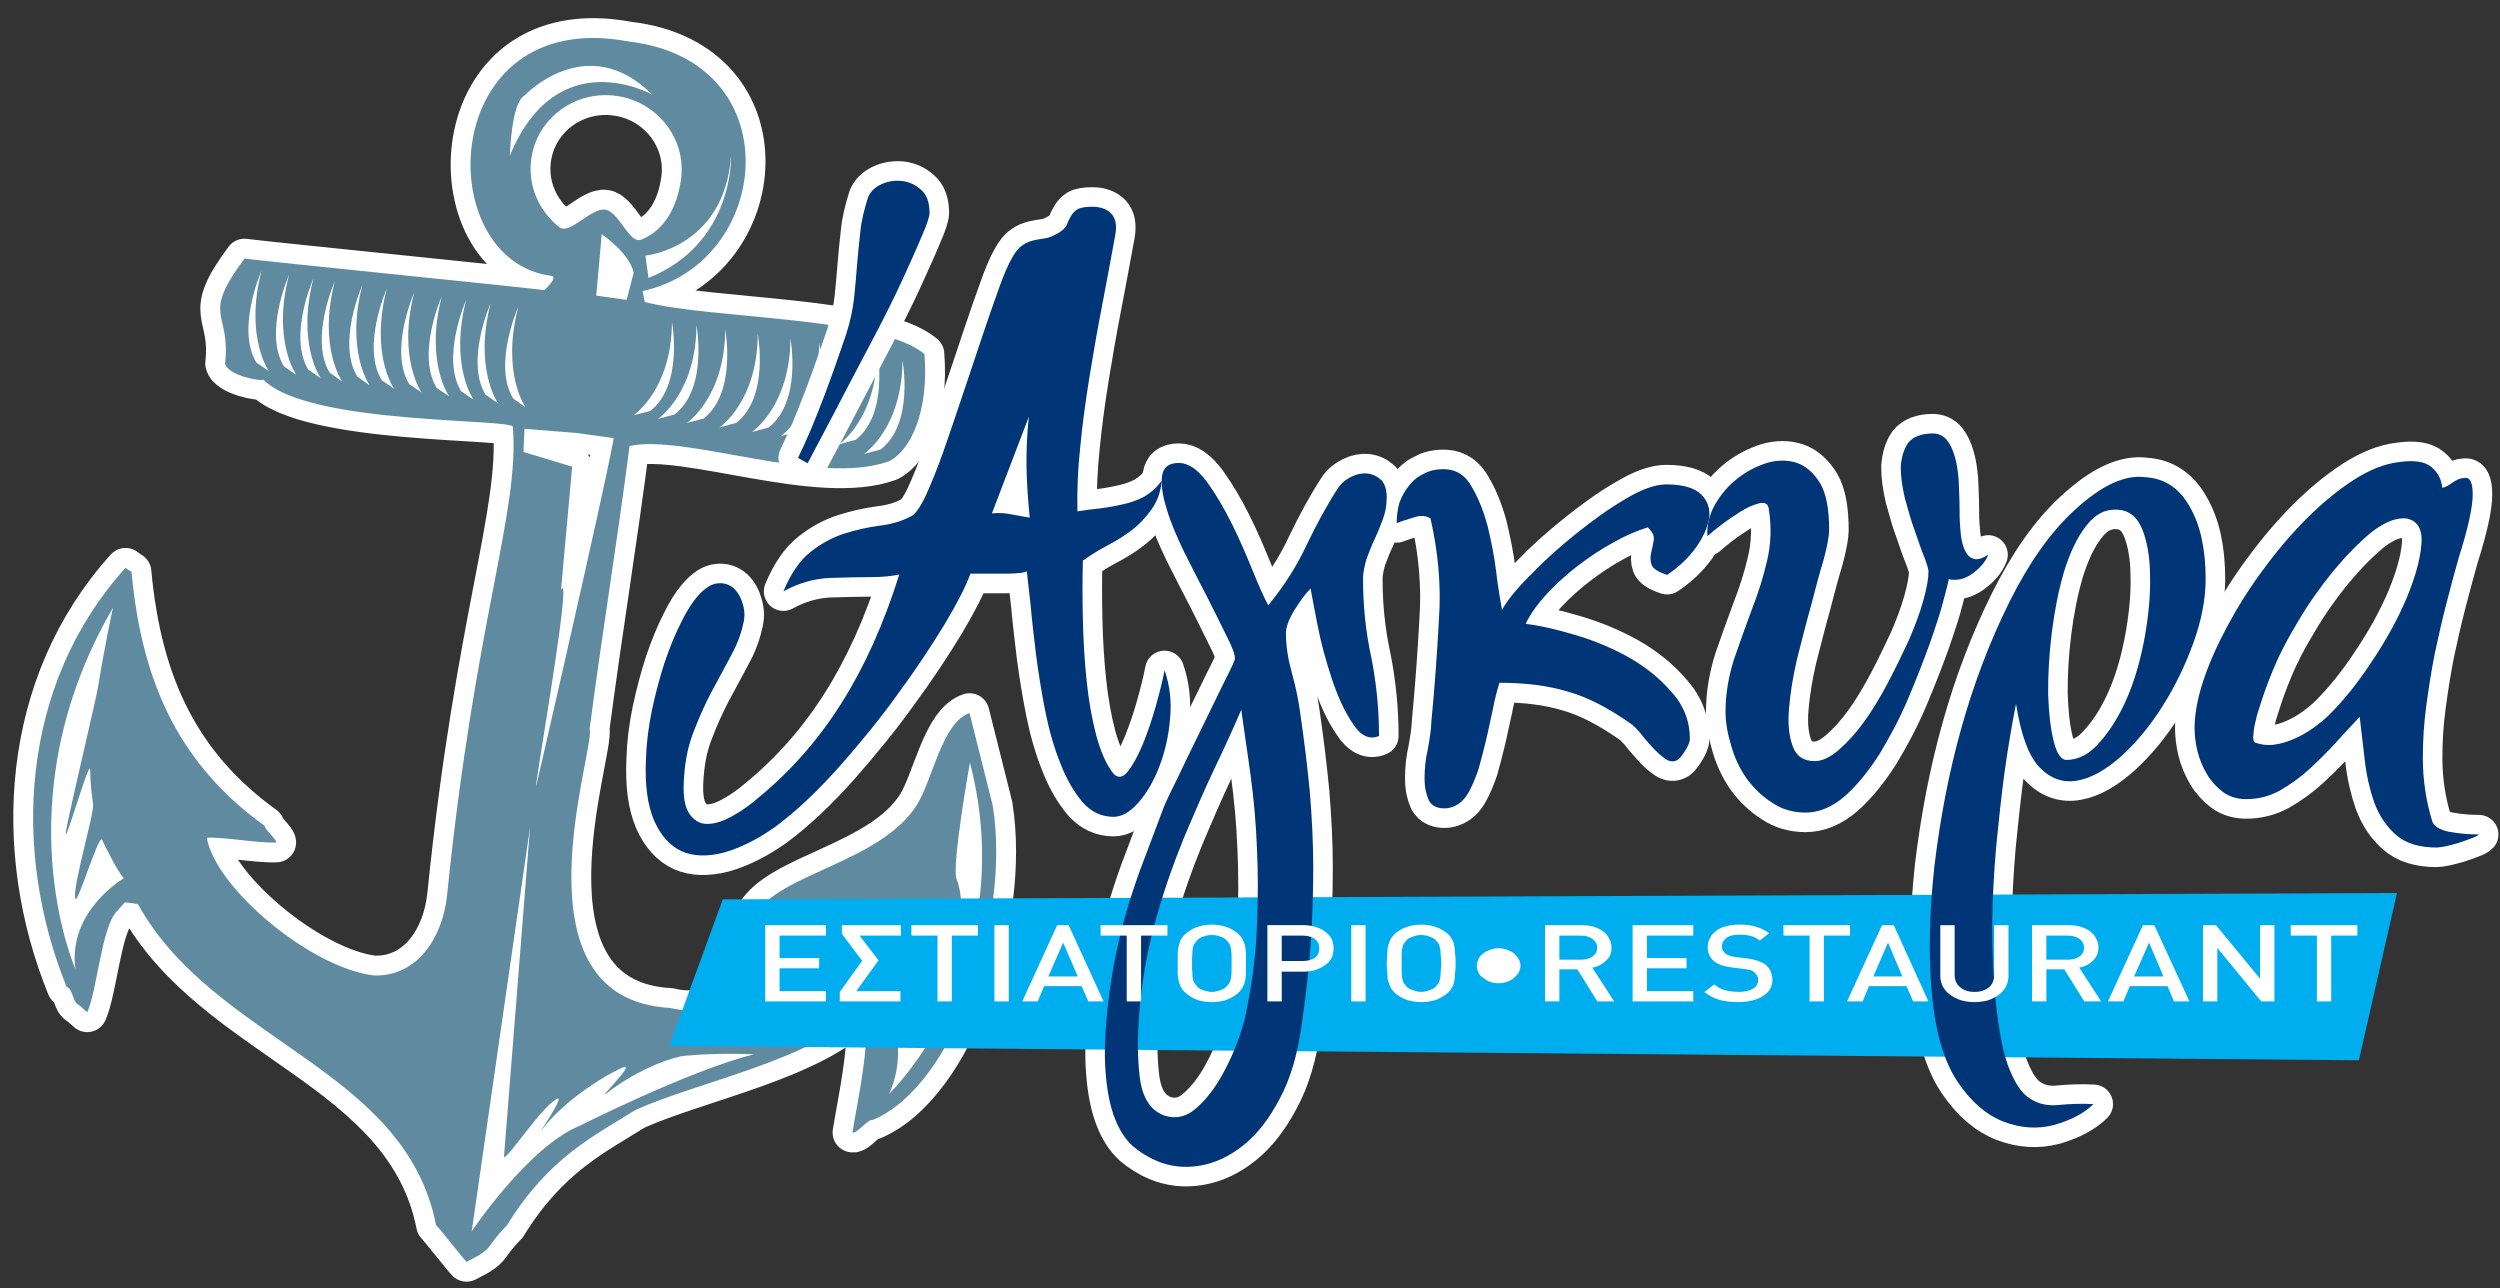
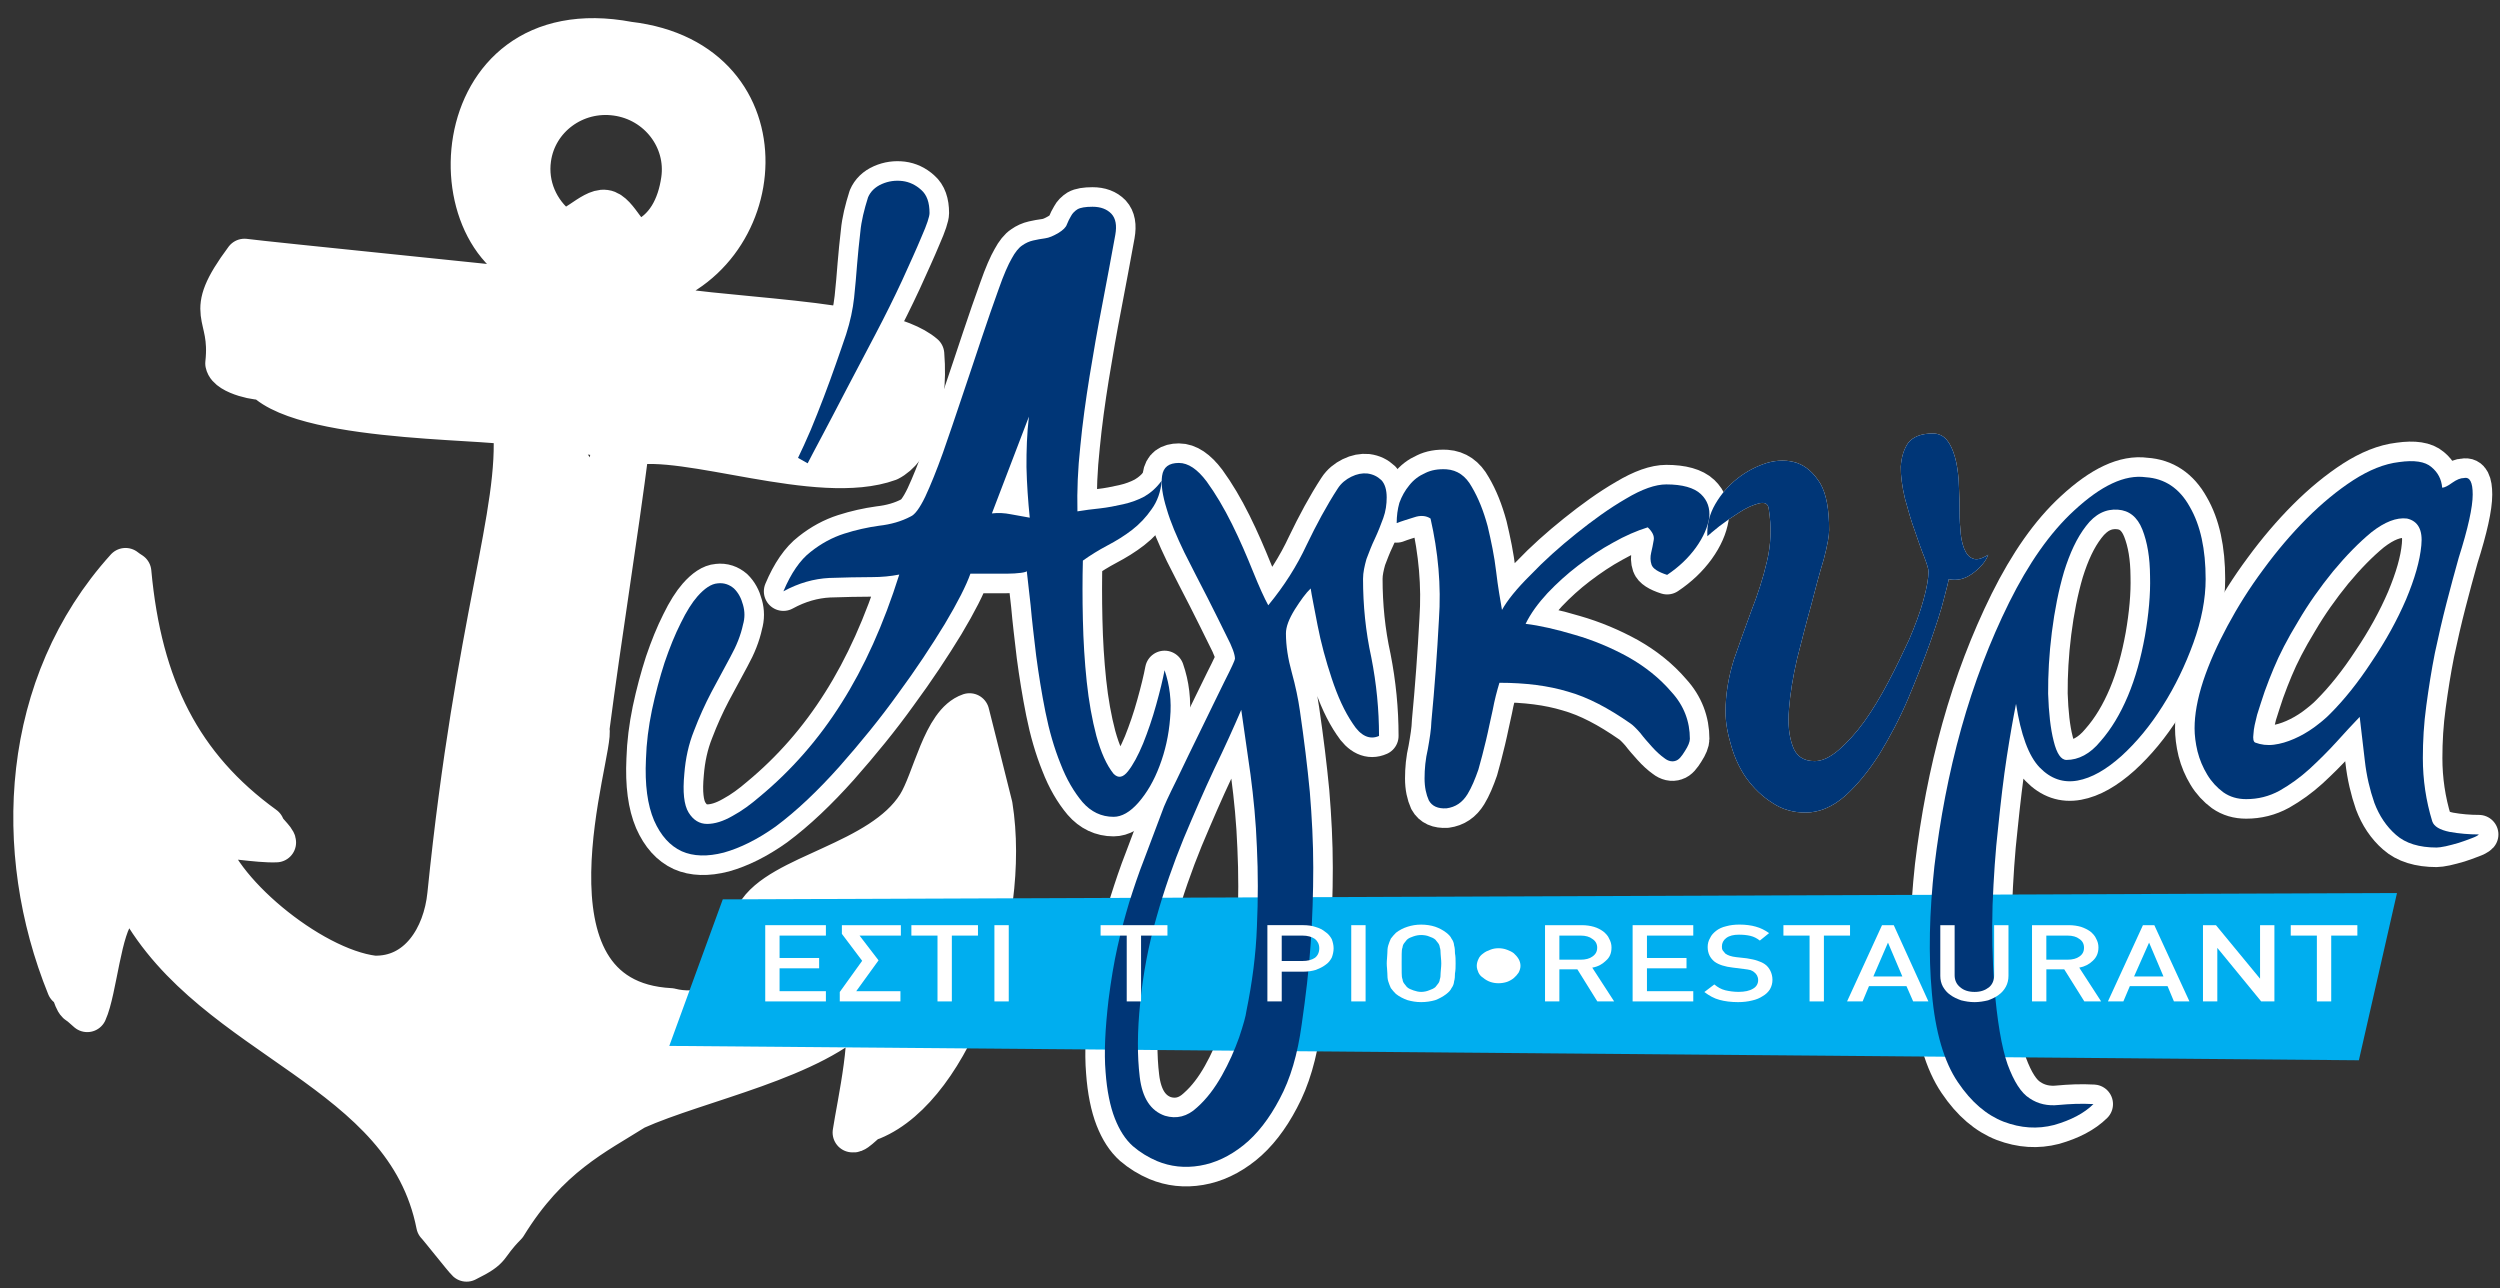
<svg xmlns="http://www.w3.org/2000/svg" version="1.1" id="Layer_1" x="0px" y="0px" width="163.423px" height="84.228px" viewBox="199.229 108.644 163.423 84.228" enable-background="new 199.229 108.644 163.423 84.228" xml:space="preserve">
  <rect x="199.229" y="108.644" width="163.423" height="84.228" fill="#333333" stroke="none" />
  <g id="Layer_2">
</g>
  <g id="Layer_5">
</g>
  <g id="Layer_3">
</g>
  <g id="Layer_1_1_">
    <path fill="#FFFFFF" d="M264.126,161.316c-0.5-2.032-1.02-4.046-1.52-6.059c-1.791,0.609-2.421,4.38-3.443,6.006   c-2.391,3.771-9.032,4.485-10.542,7.168c1.397,0.426,2.777,0.823,4.156,1.24l-0.028,0.215c-1.868,2.064-6.253,5.553-9.689,4.648   c-10.661-0.558-4.853-17.067-5.29-18.228c0.792-6.088,1.832-12.419,2.612-18.509c3.704-0.8,12.363,2.676,16.965,0.997   c1.434-0.718,2.612-3.303,2.313-6.999c-2.865-2.475-14.048-2.286-18.286-3.413l-0.136-0.713c8.51-1.85,9.751-15.069-0.911-16.312   c-12.501-2.367-13.005,14.293-5.058,15.32c0.485,0.076-0.423,0.875-0.436,0.935c-1.417-0.195-18.203-1.872-19.621-2.066   c-2.885,3.88-0.887,3.389-1.268,6.855c0.155,0.799,2.405,1.205,2.499,1.052c2.866,3,16.555,2.532,16.313,3.11   c0.443,5.563-2.459,12.498-4.297,30.563c-0.277,2.762-1.92,5.378-4.805,5.284c-4.174-0.521-10.363-5.75-10.904-9.005   c1.231-0.05,3.305,0.364,4.536,0.313c0.031-0.199-0.779-0.882-0.751-1.08c-5.407-3.911-8.018-9.085-8.708-16.603   c-0.132-0.084-0.262-0.169-0.392-0.274c-6.896,7.628-7.457,18.507-3.85,27.396c0.415,0.117,0.387,1.049,0.802,1.179l0.545,0.479   c0.65-1.432,0.939-5.601,1.946-6.612c0.173-0.191,0.343-0.386,0.519-0.576c0.281,0.028,0.564,0.08,0.845,0.113   c4.976,9.003,17.465,10.71,19.489,20.972c0.193,0.191,1.808,2.245,1.997,2.416c1.872-0.925,1.156-0.881,2.634-2.378   c2.762-4.494,5.796-5.899,8.409-7.552c4.157-1.866,11.728-3.297,14.785-6.602c0.831,1.147-0.33,6.274-0.603,8.081   c0.275,0.11,1.044-0.929,1.319-0.818C261.561,179.67,265.331,168.834,264.126,161.316z M204.16,171.998   c0,0-4.876-11.019,2.451-23.622c0,0-0.539,2.478-0.973,5.175c-0.127,0.798-2.01,8.699-2.104,9.473   c-0.137,1.161,1.552-4.844,1.59-4.069c0,0-0.009,0.964,0.19,2.253c0.089,0.584-1.375,5.509-1.168,6.172   c0.147,0.473,1.533-4.272,1.757-3.828c0.272,0.552,1.009,2.063,1.422,2.505C207.326,166.057,203.64,168.188,204.16,171.998z    M240.193,128.245l-1.989-0.277l0.36-4.021c0,0,1.85,1.271,2.087,2.533L240.193,128.245z M256.797,138.025l-1.099,0.3   c0,0,2.501-1.655,2.528-6.117C258.227,132.208,258.998,136.337,256.797,138.025z M255.169,137.391l-1.099,0.3   c0,0,2.484-1.655,2.509-6.122C256.58,131.569,257.355,135.685,255.169,137.391z M253.49,137.166l-1.099,0.281   c0,0,2.498-1.654,2.511-6.117C254.902,131.329,255.691,135.459,253.49,137.166z M251.367,136.864l-1.098,0.283   c0,0,2.482-1.656,2.509-6.119C252.778,131.027,253.551,135.158,251.367,136.864z M249.471,136.591l-1.1,0.3   c0,0,2.502-1.656,2.528-6.123C250.899,130.768,251.672,134.885,249.471,136.591z M247.35,136.29l-1.1,0.3   c0,0,2.495-1.655,2.513-6.117C248.763,130.473,249.548,134.601,247.35,136.29z M245.222,136.005l-1.095,0.283   c0,0,2.482-1.654,2.509-6.117C246.637,130.171,247.412,134.302,245.222,136.005z M243.33,135.735l-1.099,0.296   c0,0,2.5-1.67,2.525-6.132C244.756,129.898,245.531,134.029,243.33,135.735z M243.155,129.677c0,0,0.776,4.131-1.423,5.836   l-1.1,0.281C240.633,135.794,243.134,134.14,243.155,129.677z M247.02,118.817c0,0,0.219,5.736-5.398,7.996l-0.206-1.458   C241.416,125.355,246.579,124.859,247.02,118.817z M233.521,114.886c0,0,4.063-4.321,8.351-0.052c0,0-6.225-3.524-9.313,3.991   C232.56,118.825,232.637,115.365,233.521,114.886z M233.96,119.018c0.366-2.645,2.863-4.487,5.568-4.104   c2.7,0.375,4.592,2.834,4.215,5.48c-0.248,1.753-1.033,3.278-2.588,3.912c-0.793,0.328-1.46-1.842-2.37-1.958   c-0.904-0.134-2.315,1.659-2.979,1.157C234.464,122.462,233.709,120.783,233.96,119.018z M236.939,136.949l2.396,0.332   c0,0,0.25-0.361-5.001,22.525c-0.53,2.313,2.409-14.156,1.569-12.613l0.728-8.043l-3.181-0.961l0.063-1.516L236.939,136.949z    M215.99,132.347c-1.345-2.202,0.332-5.999,0.332-5.999c-1.115,4.32,0.482,6.552,0.482,6.552L215.99,132.347z M217.79,132.596   c-1.346-2.202,0.331-5.982,0.331-5.982c-1.116,4.304,0.48,6.536,0.48,6.536L217.79,132.596z M219.387,132.817   c-1.346-2.202,0.333-5.979,0.333-5.979c-1.118,4.301,0.479,6.532,0.479,6.532L219.387,132.817z M220.784,133.011   c-1.347-2.202,0.331-5.979,0.331-5.979c-1.113,4.301,0.483,6.55,0.483,6.55L220.784,133.011z M222.584,133.26   c-1.347-2.202,0.331-5.979,0.331-5.979c-1.116,4.318,0.478,6.551,0.478,6.551L222.584,133.26z M224.183,133.498   c-1.347-2.199,0.331-5.995,0.331-5.995c-1.116,4.32,0.478,6.552,0.478,6.552L224.183,133.498z M225.979,133.75   c-1.347-2.202,0.331-5.997,0.331-5.997c-1.113,4.319,0.481,6.551,0.481,6.551L225.979,133.75z M227.774,134   c-1.345-2.202,0.331-5.983,0.331-5.983c-1.11,4.306,0.487,6.537,0.487,6.537L227.774,134z M229.372,134.222   c-1.344-2.202,0.333-5.979,0.333-5.979c-1.112,4.301,0.484,6.532,0.484,6.532L229.372,134.222z M230.969,134.442   c-1.345-2.202,0.333-5.979,0.333-5.979c-1.112,4.3,0.486,6.544,0.486,6.544L230.969,134.442z M232.773,134.692   c-1.347-2.202,0.333-5.979,0.333-5.979c-1.121,4.316,0.476,6.552,0.476,6.552L232.773,134.692z M237.079,182.256   c-3.331,1.372-7.014,6.876-7.014,6.876l3.819-26.462l-1.712,21.621c0.33-0.001,2.473-3.313,3.457-3.81   c0.624-0.325-1.444,2.645-0.993,2.038c1.599-2.146,4.702-3.896,5.39-4.122c0.697-0.226-1.782,2.204-1.157,1.725   c2.231-1.734,4.545-2.426,5.117-2.462c2.403-0.219,4.517-0.097,4.517-0.097C244.32,178.609,237.079,182.256,237.079,182.256z    M257.348,180.154c1.484-3.253-0.33-6.368-0.33-6.368c0.795-0.468,0.768-0.442,1.35-1.285c0.342-0.479,0.935,4.028,1.043,3.518   c0.55-2.838-0.684-3.638-0.519-4.011c0.328-0.685,2.226-4.161,2.226-4.161c0.083-0.113,0.165-0.247,0.246-0.382   c0.171-0.332,0.181,2.383,0.142,4.815c-0.002,0.515,1.126-4.017,0.251-6.171c-0.334-0.854,0.876-7.625,0.876-7.625   C266.053,171.794,257.348,180.154,257.348,180.154z" />
    <path fill="none" stroke="#FFFFFF" stroke-width="2.594" stroke-linecap="round" stroke-linejoin="round" d="M264.126,161.316   c-0.5-2.032-1.02-4.046-1.52-6.059c-1.791,0.609-2.421,4.38-3.443,6.006c-2.391,3.771-9.032,4.485-10.542,7.168   c1.397,0.426,2.777,0.823,4.156,1.24l-0.028,0.215c-1.868,2.064-6.253,5.553-9.689,4.648c-10.661-0.558-4.853-17.067-5.29-18.228   c0.792-6.088,1.832-12.419,2.612-18.509c3.704-0.8,12.363,2.676,16.965,0.997c1.434-0.718,2.612-3.303,2.313-6.999   c-2.865-2.475-14.048-2.286-18.286-3.413l-0.136-0.713c8.51-1.85,9.751-15.069-0.911-16.312   c-12.501-2.367-13.005,14.293-5.058,15.32c0.485,0.076-0.423,0.875-0.436,0.935c-1.417-0.195-18.203-1.872-19.621-2.066   c-2.885,3.88-0.887,3.389-1.268,6.855c0.155,0.799,2.405,1.205,2.499,1.052c2.866,3,16.555,2.532,16.313,3.11   c0.443,5.563-2.459,12.498-4.297,30.563c-0.277,2.762-1.92,5.378-4.805,5.284c-4.174-0.521-10.363-5.75-10.904-9.005   c1.231-0.05,3.305,0.364,4.536,0.313c0.031-0.199-0.779-0.882-0.751-1.08c-5.407-3.911-8.018-9.085-8.708-16.603   c-0.132-0.084-0.262-0.169-0.392-0.274c-6.896,7.628-7.457,18.507-3.85,27.396c0.415,0.117,0.387,1.049,0.802,1.179l0.545,0.479   c0.65-1.432,0.939-5.601,1.946-6.612c0.173-0.191,0.343-0.386,0.519-0.576c0.281,0.028,0.564,0.08,0.845,0.113   c4.976,9.003,17.465,10.71,19.489,20.972c0.193,0.191,1.808,2.245,1.997,2.416c1.872-0.925,1.156-0.881,2.634-2.378   c2.762-4.494,5.796-5.899,8.409-7.552c4.157-1.866,11.728-3.297,14.785-6.602c0.831,1.147-0.33,6.274-0.603,8.081   c0.275,0.11,1.044-0.929,1.319-0.818C261.561,179.67,265.331,168.834,264.126,161.316z M204.16,171.998   c0,0-4.876-11.019,2.451-23.622c0,0-0.539,2.478-0.973,5.175c-0.127,0.798-2.01,8.699-2.104,9.473   c-0.137,1.161,1.552-4.844,1.59-4.069c0,0-0.009,0.964,0.19,2.253c0.089,0.584-1.375,5.509-1.168,6.172   c0.147,0.473,1.533-4.272,1.757-3.828c0.272,0.552,1.009,2.063,1.422,2.505C207.326,166.057,203.64,168.188,204.16,171.998z    M240.193,128.245l-1.989-0.277l0.36-4.021c0,0,1.85,1.271,2.087,2.533L240.193,128.245z M256.797,138.025l-1.099,0.3   c0,0,2.501-1.655,2.528-6.117C258.227,132.208,258.998,136.337,256.797,138.025z M255.169,137.391l-1.099,0.3   c0,0,2.484-1.655,2.509-6.122C256.58,131.569,257.355,135.685,255.169,137.391z M253.49,137.166l-1.099,0.281   c0,0,2.498-1.654,2.511-6.117C254.902,131.329,255.691,135.459,253.49,137.166z M251.367,136.864l-1.098,0.283   c0,0,2.482-1.656,2.509-6.119C252.778,131.027,253.551,135.158,251.367,136.864z M249.471,136.591l-1.1,0.3   c0,0,2.502-1.656,2.528-6.123C250.899,130.768,251.672,134.885,249.471,136.591z M247.35,136.29l-1.1,0.3   c0,0,2.495-1.655,2.513-6.117C248.763,130.473,249.548,134.601,247.35,136.29z M245.222,136.005l-1.095,0.283   c0,0,2.482-1.654,2.509-6.117C246.637,130.171,247.412,134.302,245.222,136.005z M243.33,135.735l-1.099,0.296   c0,0,2.5-1.67,2.525-6.132C244.756,129.898,245.531,134.029,243.33,135.735z M243.155,129.677c0,0,0.776,4.131-1.423,5.836   l-1.1,0.281C240.633,135.794,243.134,134.14,243.155,129.677z M247.02,118.817c0,0,0.219,5.736-5.398,7.996l-0.206-1.458   C241.416,125.355,246.579,124.859,247.02,118.817z M233.521,114.886c0,0,4.063-4.321,8.351-0.052c0,0-6.225-3.524-9.313,3.991   C232.56,118.825,232.637,115.365,233.521,114.886z M233.96,119.018c0.366-2.645,2.863-4.487,5.568-4.104   c2.7,0.375,4.592,2.834,4.215,5.48c-0.248,1.753-1.033,3.278-2.588,3.912c-0.793,0.328-1.46-1.842-2.37-1.958   c-0.904-0.134-2.315,1.659-2.979,1.157C234.464,122.462,233.709,120.783,233.96,119.018z M236.939,136.949l2.396,0.332   c0,0,0.25-0.361-5.001,22.525c-0.53,2.313,2.409-14.156,1.569-12.613l0.728-8.043l-3.181-0.961l0.063-1.516L236.939,136.949z    M215.99,132.347c-1.345-2.202,0.332-5.999,0.332-5.999c-1.115,4.32,0.482,6.552,0.482,6.552L215.99,132.347z M217.79,132.596   c-1.346-2.202,0.331-5.982,0.331-5.982c-1.116,4.304,0.48,6.536,0.48,6.536L217.79,132.596z M219.387,132.817   c-1.346-2.202,0.333-5.979,0.333-5.979c-1.118,4.301,0.479,6.532,0.479,6.532L219.387,132.817z M220.784,133.011   c-1.347-2.202,0.331-5.979,0.331-5.979c-1.113,4.301,0.483,6.55,0.483,6.55L220.784,133.011z M222.584,133.26   c-1.347-2.202,0.331-5.979,0.331-5.979c-1.116,4.318,0.478,6.551,0.478,6.551L222.584,133.26z M224.183,133.498   c-1.347-2.199,0.331-5.995,0.331-5.995c-1.116,4.32,0.478,6.552,0.478,6.552L224.183,133.498z M225.979,133.75   c-1.347-2.202,0.331-5.997,0.331-5.997c-1.113,4.319,0.481,6.551,0.481,6.551L225.979,133.75z M227.774,134   c-1.345-2.202,0.331-5.983,0.331-5.983c-1.11,4.306,0.487,6.537,0.487,6.537L227.774,134z M229.372,134.222   c-1.344-2.202,0.333-5.979,0.333-5.979c-1.112,4.301,0.484,6.532,0.484,6.532L229.372,134.222z M230.969,134.442   c-1.345-2.202,0.333-5.979,0.333-5.979c-1.112,4.3,0.486,6.544,0.486,6.544L230.969,134.442z M232.773,134.692   c-1.347-2.202,0.333-5.979,0.333-5.979c-1.121,4.316,0.476,6.552,0.476,6.552L232.773,134.692z M237.079,182.256   c-3.331,1.372-7.014,6.876-7.014,6.876l3.819-26.462l-1.712,21.621c0.33-0.001,2.473-3.313,3.457-3.81   c0.624-0.325-1.444,2.645-0.993,2.038c1.599-2.146,4.702-3.896,5.39-4.122c0.697-0.226-1.782,2.204-1.157,1.725   c2.231-1.734,4.545-2.426,5.117-2.462c2.403-0.219,4.517-0.097,4.517-0.097C244.32,178.609,237.079,182.256,237.079,182.256z    M257.348,180.154c1.484-3.253-0.33-6.368-0.33-6.368c0.795-0.468,0.768-0.442,1.35-1.285c0.342-0.479,0.935,4.028,1.043,3.518   c0.55-2.838-0.684-3.638-0.519-4.011c0.328-0.685,2.226-4.161,2.226-4.161c0.083-0.113,0.165-0.247,0.246-0.382   c0.171-0.332,0.181,2.383,0.142,4.815c-0.002,0.515,1.126-4.017,0.251-6.171c-0.334-0.854,0.876-7.625,0.876-7.625   C266.053,171.794,257.348,180.154,257.348,180.154z" />
-     <path fill="#5F8AA0" d="M264.126,161.316c-0.5-2.032-1.02-4.046-1.52-6.059c-1.791,0.609-2.421,4.38-3.443,6.006   c-2.391,3.771-9.032,4.485-10.542,7.168c1.397,0.426,2.777,0.823,4.156,1.24l-0.028,0.215c-1.868,2.064-6.253,5.553-9.689,4.648   c-10.661-0.558-4.853-17.067-5.29-18.228c0.792-6.088,1.832-12.419,2.612-18.509c3.704-0.8,12.363,2.676,16.965,0.997   c1.434-0.718,2.612-3.303,2.313-6.999c-2.865-2.475-14.048-2.286-18.286-3.413l-0.136-0.713c8.51-1.85,9.751-15.069-0.911-16.312   c-12.501-2.367-13.005,14.293-5.058,15.32c0.485,0.076-0.423,0.875-0.436,0.935c-1.417-0.195-18.203-1.872-19.621-2.066   c-2.885,3.88-0.887,3.389-1.268,6.855c0.155,0.799,2.405,1.205,2.499,1.052c2.866,3,16.555,2.532,16.313,3.11   c0.443,5.563-2.459,12.498-4.297,30.563c-0.277,2.762-1.92,5.378-4.805,5.284c-4.174-0.521-10.363-5.75-10.904-9.005   c1.231-0.05,3.305,0.364,4.536,0.313c0.031-0.199-0.779-0.882-0.751-1.08c-5.407-3.911-8.018-9.085-8.708-16.603   c-0.132-0.084-0.262-0.169-0.392-0.274c-6.896,7.628-7.457,18.507-3.85,27.396c0.415,0.117,0.387,1.049,0.802,1.179l0.545,0.479   c0.65-1.432,0.939-5.601,1.946-6.612c0.173-0.191,0.343-0.386,0.519-0.576c0.281,0.028,0.564,0.08,0.845,0.113   c4.976,9.003,17.465,10.71,19.489,20.972c0.193,0.191,1.808,2.245,1.997,2.416c1.872-0.925,1.156-0.881,2.634-2.378   c2.762-4.494,5.796-5.899,8.409-7.552c4.157-1.866,11.728-3.297,14.785-6.602c0.831,1.147-0.33,6.274-0.603,8.081   c0.275,0.11,1.044-0.929,1.319-0.818C261.561,179.67,265.331,168.834,264.126,161.316z M204.16,171.998   c0,0-4.876-11.019,2.451-23.622c0,0-0.539,2.478-0.973,5.175c-0.127,0.798-2.01,8.699-2.104,9.473   c-0.137,1.161,1.552-4.844,1.59-4.069c0,0-0.009,0.964,0.19,2.253c0.089,0.584-1.375,5.509-1.168,6.172   c0.147,0.473,1.533-4.272,1.757-3.828c0.272,0.552,1.009,2.063,1.422,2.505C207.326,166.057,203.64,168.188,204.16,171.998z    M240.193,128.245l-1.989-0.277l0.36-4.021c0,0,1.85,1.271,2.087,2.533L240.193,128.245z M256.797,138.025l-1.099,0.3   c0,0,2.501-1.655,2.528-6.117C258.227,132.208,258.998,136.337,256.797,138.025z M255.169,137.391l-1.099,0.3   c0,0,2.484-1.655,2.509-6.122C256.58,131.569,257.355,135.685,255.169,137.391z M253.49,137.166l-1.099,0.281   c0,0,2.498-1.654,2.511-6.117C254.902,131.329,255.691,135.459,253.49,137.166z M251.367,136.864l-1.098,0.283   c0,0,2.482-1.656,2.509-6.119C252.778,131.027,253.551,135.158,251.367,136.864z M249.471,136.591l-1.1,0.3   c0,0,2.502-1.656,2.528-6.123C250.899,130.768,251.672,134.885,249.471,136.591z M247.35,136.29l-1.1,0.3   c0,0,2.495-1.655,2.513-6.117C248.763,130.473,249.548,134.601,247.35,136.29z M245.222,136.005l-1.095,0.283   c0,0,2.482-1.654,2.509-6.117C246.637,130.171,247.412,134.302,245.222,136.005z M243.33,135.735l-1.099,0.296   c0,0,2.5-1.67,2.525-6.132C244.756,129.898,245.531,134.029,243.33,135.735z M243.155,129.677c0,0,0.776,4.131-1.423,5.836   l-1.1,0.281C240.633,135.794,243.134,134.14,243.155,129.677z M247.02,118.817c0,0,0.219,5.736-5.398,7.996l-0.206-1.458   C241.416,125.355,246.579,124.859,247.02,118.817z M233.521,114.886c0,0,4.063-4.321,8.351-0.052c0,0-6.225-3.524-9.313,3.991   C232.56,118.825,232.637,115.365,233.521,114.886z M233.96,119.018c0.366-2.645,2.863-4.487,5.568-4.104   c2.7,0.375,4.592,2.834,4.215,5.48c-0.248,1.753-1.033,3.278-2.588,3.912c-0.793,0.328-1.46-1.842-2.37-1.958   c-0.904-0.134-2.315,1.659-2.979,1.157C234.464,122.462,233.709,120.783,233.96,119.018z M236.939,136.949l2.396,0.332   c0,0,0.25-0.361-5.001,22.525c-0.53,2.313,2.409-14.156,1.569-12.613l0.728-8.043l-3.181-0.961l0.063-1.516L236.939,136.949z    M215.99,132.347c-1.345-2.202,0.332-5.999,0.332-5.999c-1.115,4.32,0.482,6.552,0.482,6.552L215.99,132.347z M217.79,132.596   c-1.346-2.202,0.331-5.982,0.331-5.982c-1.116,4.304,0.48,6.536,0.48,6.536L217.79,132.596z M219.387,132.817   c-1.346-2.202,0.333-5.979,0.333-5.979c-1.118,4.301,0.479,6.532,0.479,6.532L219.387,132.817z M220.784,133.011   c-1.347-2.202,0.331-5.979,0.331-5.979c-1.113,4.301,0.483,6.55,0.483,6.55L220.784,133.011z M222.584,133.26   c-1.347-2.202,0.331-5.979,0.331-5.979c-1.116,4.318,0.478,6.551,0.478,6.551L222.584,133.26z M224.183,133.498   c-1.347-2.199,0.331-5.995,0.331-5.995c-1.116,4.32,0.478,6.552,0.478,6.552L224.183,133.498z M225.979,133.75   c-1.347-2.202,0.331-5.997,0.331-5.997c-1.113,4.319,0.481,6.551,0.481,6.551L225.979,133.75z M227.774,134   c-1.345-2.202,0.331-5.983,0.331-5.983c-1.11,4.306,0.487,6.537,0.487,6.537L227.774,134z M229.372,134.222   c-1.344-2.202,0.333-5.979,0.333-5.979c-1.112,4.301,0.484,6.532,0.484,6.532L229.372,134.222z M230.969,134.442   c-1.345-2.202,0.333-5.979,0.333-5.979c-1.112,4.3,0.486,6.544,0.486,6.544L230.969,134.442z M232.773,134.692   c-1.347-2.202,0.333-5.979,0.333-5.979c-1.121,4.316,0.476,6.552,0.476,6.552L232.773,134.692z M237.079,182.256   c-3.331,1.372-7.014,6.876-7.014,6.876l3.819-26.462l-1.712,21.621c0.33-0.001,2.473-3.313,3.457-3.81   c0.624-0.325-1.444,2.645-0.993,2.038c1.599-2.146,4.702-3.896,5.39-4.122c0.697-0.226-1.782,2.204-1.157,1.725   c2.231-1.734,4.545-2.426,5.117-2.462c2.403-0.219,4.517-0.097,4.517-0.097C244.32,178.609,237.079,182.256,237.079,182.256z    M257.348,180.154c1.484-3.253-0.33-6.368-0.33-6.368c0.795-0.468,0.768-0.442,1.35-1.285c0.342-0.479,0.935,4.028,1.043,3.518   c0.55-2.838-0.684-3.638-0.519-4.011c0.328-0.685,2.226-4.161,2.226-4.161c0.083-0.113,0.165-0.247,0.246-0.382   c0.171-0.332,0.181,2.383,0.142,4.815c-0.002,0.515,1.126-4.017,0.251-6.171c-0.334-0.854,0.876-7.625,0.876-7.625   C266.053,171.794,257.348,180.154,257.348,180.154z" />
    <path fill="#FFFFFF" d="M262.664,146.146c-0.272,0.769-0.828,1.87-1.684,3.303c-0.875,1.433-1.874,2.95-3.052,4.549   c-1.16,1.619-2.45,3.195-3.833,4.764c-1.402,1.569-2.784,2.887-4.161,3.911c-1.193,0.85-2.325,1.404-3.388,1.703   c-1.072,0.278-1.996,0.25-2.75-0.084c-0.768-0.354-1.372-1.019-1.81-2.012c-0.431-1.013-0.612-2.34-0.531-4.021   c0.031-1.042,0.167-2.112,0.39-3.191c0.234-1.098,0.507-2.121,0.826-3.108c0.328-0.967,0.684-1.845,1.064-2.595   c0.373-0.77,0.746-1.346,1.083-1.731c0.465-0.528,0.905-0.825,1.321-0.856c0.416-0.05,0.772,0.081,1.068,0.334   c0.281,0.273,0.476,0.63,0.592,1.07c0.125,0.441,0.125,0.859,0,1.293c-0.146,0.689-0.423,1.383-0.832,2.122   c-0.394,0.72-0.804,1.489-1.233,2.289c-0.419,0.8-0.804,1.65-1.139,2.532c-0.354,0.88-0.554,1.817-0.632,2.809   c-0.112,1.186-0.025,2.035,0.279,2.531c0.305,0.497,0.713,0.745,1.21,0.745c0.496,0,1.048-0.168,1.662-0.521   c0.62-0.334,1.204-0.769,1.781-1.265c2.066-1.712,3.853-3.749,5.341-6.113c1.489-2.344,2.755-5.151,3.778-8.402   c-0.563,0.112-1.16,0.167-1.768,0.167c-0.881,0-1.817,0.025-2.81,0.056c-0.998,0.05-2.001,0.329-2.997,0.875   c0.497-1.185,1.098-2.06,1.787-2.586c0.688-0.546,1.408-0.934,2.177-1.182c0.77-0.248,1.538-0.416,2.289-0.521   c0.769-0.087,1.458-0.282,2.066-0.605c0.272-0.111,0.598-0.551,0.958-1.302c0.359-0.77,0.744-1.728,1.15-2.857   c0.394-1.128,0.81-2.344,1.25-3.666s0.875-2.587,1.265-3.78c0.41-1.208,0.772-2.286,1.125-3.245   c0.335-0.962,0.633-1.625,0.856-2.01c0.223-0.417,0.465-0.713,0.688-0.858c0.224-0.16,0.468-0.269,0.716-0.324   c0.249-0.056,0.519-0.108,0.773-0.14c0.273-0.035,0.552-0.162,0.875-0.35c0.304-0.184,0.497-0.372,0.558-0.563   c0.081-0.193,0.165-0.381,0.271-0.548c0.086-0.17,0.242-0.325,0.418-0.437c0.192-0.111,0.521-0.167,0.986-0.167   c0.527,0,0.939,0.152,1.237,0.463c0.279,0.307,0.362,0.753,0.251,1.377c-0.272,1.491-0.552,3.01-0.855,4.58   c-0.304,1.569-0.581,3.136-0.829,4.68c-0.249,1.544-0.462,3.081-0.604,4.569c-0.162,1.488-0.218,2.896-0.187,4.243   c0.466-0.081,0.959-0.139,1.48-0.195c0.502-0.056,1.021-0.159,1.517-0.271c0.497-0.111,0.962-0.279,1.377-0.501   c0.415-0.243,0.8-0.577,1.136-1.043c-0.062,0.719-0.283,1.35-0.661,1.871c-0.36,0.52-0.778,0.964-1.274,1.349   c-0.497,0.385-1.042,0.719-1.619,1.023c-0.577,0.305-1.104,0.633-1.6,0.987c-0.032,1.185-0.032,2.478,0,3.861   c0.031,1.402,0.115,2.751,0.251,4.047c0.137,1.297,0.354,2.5,0.632,3.554c0.298,1.074,0.661,1.898,1.126,2.476   c0.304,0.304,0.611,0.248,0.939-0.167c0.329-0.416,0.659-1.021,0.988-1.814c0.309-0.775,0.607-1.626,0.855-2.532   c0.248-0.886,0.436-1.652,0.549-2.26c0.334,0.962,0.468,2.007,0.362,3.136c-0.086,1.129-0.329,2.174-0.688,3.116   c-0.36,0.962-0.825,1.76-1.377,2.393c-0.552,0.632-1.101,0.938-1.628,0.938c-0.8,0-1.485-0.328-2.038-0.967   c-0.552-0.658-1.042-1.486-1.433-2.504c-0.41-1.017-0.738-2.146-0.987-3.387c-0.248-1.241-0.443-2.457-0.604-3.666   c-0.143-1.21-0.276-2.311-0.363-3.304c-0.105-0.992-0.189-1.736-0.251-2.233c0,0.031-0.133,0.079-0.381,0.112   c-0.249,0.031-0.57,0.056-0.94,0.056h-1.154H262.664L262.664,146.146z M251.395,138.576c0.256-0.527,0.532-1.135,0.829-1.823   c0.279-0.688,0.577-1.405,0.856-2.152c0.288-0.761,0.552-1.48,0.8-2.193c0.248-0.694,0.468-1.35,0.66-1.91   c0.273-0.848,0.44-1.645,0.521-2.389s0.139-1.465,0.195-2.177c0.055-0.713,0.133-1.412,0.212-2.122   c0.064-0.713,0.25-1.46,0.505-2.269c0.162-0.378,0.462-0.675,0.902-0.868c0.44-0.192,0.884-0.25,1.349-0.195   c0.446,0.056,0.859,0.249,1.22,0.577c0.375,0.325,0.548,0.828,0.548,1.517c0,0.223-0.167,0.744-0.521,1.544   c-0.335,0.809-0.772,1.762-1.275,2.871c-0.52,1.118-1.101,2.293-1.758,3.541c-0.658,1.241-1.269,2.425-1.87,3.555   c-0.583,1.129-1.108,2.124-1.573,3.005c-0.465,0.881-0.793,1.489-0.97,1.842L251.395,138.576z M266.543,142.484   c-0.112-1.104-0.189-2.205-0.214-3.303c-0.006-1.079,0.028-2.18,0.159-3.303l-2.419,6.327c0.415-0.05,0.828-0.025,1.237,0.056   C265.715,142.34,266.109,142.403,266.543,142.484z" />
    <path fill="none" stroke="#FFFFFF" stroke-width="2.555" stroke-linecap="round" stroke-linejoin="round" d="M262.664,146.146   c-0.272,0.769-0.828,1.87-1.684,3.303c-0.875,1.433-1.874,2.95-3.052,4.549c-1.16,1.619-2.45,3.195-3.833,4.764   c-1.402,1.569-2.784,2.887-4.161,3.911c-1.193,0.85-2.325,1.404-3.388,1.703c-1.072,0.278-1.996,0.25-2.75-0.084   c-0.768-0.354-1.372-1.019-1.81-2.012c-0.431-1.013-0.612-2.34-0.531-4.021c0.031-1.042,0.167-2.112,0.39-3.191   c0.234-1.098,0.507-2.121,0.826-3.108c0.328-0.967,0.684-1.845,1.064-2.595c0.373-0.77,0.746-1.346,1.083-1.731   c0.465-0.528,0.905-0.825,1.321-0.856c0.416-0.05,0.772,0.081,1.068,0.334c0.281,0.273,0.476,0.63,0.592,1.07   c0.125,0.441,0.125,0.859,0,1.293c-0.146,0.689-0.423,1.383-0.832,2.122c-0.394,0.72-0.804,1.489-1.233,2.289   c-0.419,0.8-0.804,1.65-1.139,2.532c-0.354,0.88-0.554,1.817-0.632,2.809c-0.112,1.186-0.025,2.035,0.279,2.531   c0.305,0.497,0.713,0.745,1.21,0.745c0.496,0,1.048-0.168,1.662-0.521c0.62-0.334,1.204-0.769,1.781-1.265   c2.066-1.712,3.853-3.749,5.341-6.113c1.489-2.344,2.755-5.151,3.778-8.402c-0.563,0.112-1.16,0.167-1.768,0.167   c-0.881,0-1.817,0.025-2.81,0.056c-0.998,0.05-2.001,0.329-2.997,0.875c0.497-1.185,1.098-2.06,1.787-2.586   c0.688-0.546,1.408-0.934,2.177-1.182c0.77-0.248,1.538-0.416,2.289-0.521c0.769-0.087,1.458-0.282,2.066-0.605   c0.272-0.111,0.598-0.551,0.958-1.302c0.359-0.77,0.744-1.728,1.15-2.857c0.394-1.128,0.81-2.344,1.25-3.666   s0.875-2.587,1.265-3.78c0.41-1.208,0.772-2.286,1.125-3.245c0.335-0.962,0.633-1.625,0.856-2.01   c0.223-0.417,0.465-0.713,0.688-0.858c0.224-0.16,0.468-0.269,0.716-0.324c0.249-0.056,0.519-0.108,0.773-0.14   c0.273-0.035,0.552-0.162,0.875-0.35c0.304-0.184,0.497-0.372,0.558-0.563c0.081-0.193,0.165-0.381,0.271-0.548   c0.086-0.17,0.242-0.325,0.418-0.437c0.192-0.111,0.521-0.167,0.986-0.167c0.527,0,0.939,0.152,1.237,0.463   c0.279,0.307,0.362,0.753,0.251,1.377c-0.272,1.491-0.552,3.01-0.855,4.58c-0.304,1.569-0.581,3.136-0.829,4.68   c-0.249,1.544-0.462,3.081-0.604,4.569c-0.162,1.488-0.218,2.896-0.187,4.243c0.466-0.081,0.959-0.139,1.48-0.195   c0.502-0.056,1.021-0.159,1.517-0.271c0.497-0.111,0.962-0.279,1.377-0.501c0.415-0.243,0.8-0.577,1.136-1.043   c-0.062,0.719-0.283,1.35-0.661,1.871c-0.36,0.52-0.778,0.964-1.274,1.349c-0.497,0.385-1.042,0.719-1.619,1.023   c-0.577,0.305-1.104,0.633-1.6,0.987c-0.032,1.185-0.032,2.478,0,3.861c0.031,1.402,0.115,2.751,0.251,4.047   c0.137,1.297,0.354,2.5,0.632,3.554c0.298,1.074,0.661,1.898,1.126,2.476c0.304,0.304,0.611,0.248,0.939-0.167   c0.329-0.416,0.659-1.021,0.988-1.814c0.309-0.775,0.607-1.626,0.855-2.532c0.248-0.886,0.436-1.652,0.549-2.26   c0.334,0.962,0.468,2.007,0.362,3.136c-0.086,1.129-0.329,2.174-0.688,3.116c-0.36,0.962-0.825,1.76-1.377,2.393   c-0.552,0.632-1.101,0.938-1.628,0.938c-0.8,0-1.485-0.328-2.038-0.967c-0.552-0.658-1.042-1.486-1.433-2.504   c-0.41-1.017-0.738-2.146-0.987-3.387c-0.248-1.241-0.443-2.457-0.604-3.666c-0.143-1.21-0.276-2.311-0.363-3.304   c-0.105-0.992-0.189-1.736-0.251-2.233c0,0.031-0.133,0.079-0.381,0.112c-0.249,0.031-0.57,0.056-0.94,0.056h-1.154H262.664   L262.664,146.146z M251.395,138.576c0.256-0.527,0.532-1.135,0.829-1.823c0.279-0.688,0.577-1.405,0.856-2.152   c0.288-0.761,0.552-1.48,0.8-2.193c0.248-0.694,0.468-1.35,0.66-1.91c0.273-0.848,0.44-1.645,0.521-2.389s0.139-1.465,0.195-2.177   c0.055-0.713,0.133-1.412,0.212-2.122c0.064-0.713,0.25-1.46,0.505-2.269c0.162-0.378,0.462-0.675,0.902-0.868   c0.44-0.192,0.884-0.25,1.349-0.195c0.446,0.056,0.859,0.249,1.22,0.577c0.375,0.325,0.548,0.828,0.548,1.517   c0,0.223-0.167,0.744-0.521,1.544c-0.335,0.809-0.772,1.762-1.275,2.871c-0.52,1.118-1.101,2.293-1.758,3.541   c-0.658,1.241-1.269,2.425-1.87,3.555c-0.583,1.129-1.108,2.124-1.573,3.005c-0.465,0.881-0.793,1.489-0.97,1.842L251.395,138.576z    M266.543,142.484c-0.112-1.104-0.189-2.205-0.214-3.303c-0.006-1.079,0.028-2.18,0.159-3.303l-2.419,6.327   c0.415-0.05,0.828-0.025,1.237,0.056C265.715,142.34,266.109,142.403,266.543,142.484z" />
-     <path fill="#FFFFFF" d="M289.375,156.752c-0.607,0.273-1.204,0-1.712-0.8c-0.546-0.8-0.992-1.789-1.377-2.95   c-0.385-1.159-0.708-2.338-0.931-3.498c-0.224-1.179-0.385-1.957-0.448-2.392c-0.32,0.304-0.655,0.77-1.041,1.377   c-0.384,0.627-0.576,1.129-0.576,1.564c0,0.8,0.133,1.652,0.379,2.539c0.251,0.907,0.421,1.735,0.532,2.503   c0.273,1.874,0.491,3.638,0.65,5.313c0.136,1.656,0.225,3.309,0.225,4.959c0,1.649-0.056,3.303-0.169,4.966   c-0.111,1.669-0.32,3.434-0.591,5.307c-0.263,1.922-0.729,3.523-1.437,4.837c-0.669,1.278-1.467,2.313-2.372,3.035   c-0.906,0.72-1.845,1.162-2.838,1.33c-0.992,0.169-1.929,0.065-2.81-0.301c-0.577-0.246-1.101-0.569-1.573-0.973   c-0.49-0.436-0.877-1.041-1.181-1.815c-0.304-0.775-0.518-1.81-0.605-3.033c-0.105-1.259-0.028-2.821,0.195-4.736   c0.162-1.265,0.354-2.416,0.577-3.415c0.223-1.019,0.494-2.001,0.772-2.938c0.298-0.938,0.608-1.878,0.987-2.84   c0.36-0.962,0.747-1.984,1.163-3.089c0.112-0.354,0.438-1.045,0.959-2.094c0.502-1.067,1.048-2.168,1.6-3.303   c0.552-1.154,1.07-2.178,1.517-3.108c0.465-0.912,0.688-1.408,0.688-1.489c0-0.273-0.17-0.769-0.549-1.488   c-0.359-0.739-0.775-1.567-1.246-2.503c-0.49-0.937-0.987-1.926-1.508-2.949c-0.502-1.042-0.909-1.984-1.163-2.865   c-0.273-0.881-0.379-1.598-0.298-2.15c0.081-0.571,0.441-0.847,1.098-0.847c0.608,0,1.213,0.41,1.814,1.21   c0.583,0.8,1.135,1.734,1.656,2.782c0.521,1.048,0.967,2.091,1.377,3.108c0.41,1.018,0.742,1.74,0.995,2.205   c1.043-1.265,1.875-2.583,2.504-3.936c0.65-1.352,1.318-2.589,2.036-3.694c0.224-0.354,0.545-0.604,0.885-0.772   c0.378-0.186,0.716-0.245,1.051-0.214c0.373,0.05,0.655,0.189,0.922,0.438c0.229,0.248,0.344,0.63,0.344,1.126   c0,0.445-0.062,0.909-0.223,1.349c-0.162,0.44-0.332,0.883-0.55,1.349c-0.217,0.446-0.387,0.908-0.549,1.33   c-0.123,0.441-0.224,0.878-0.224,1.293c0,1.731,0.168,3.44,0.542,5.146C289.208,153.332,289.375,155.041,289.375,156.752z    M280.369,155.045c-0.496,1.153-1.076,2.444-1.759,3.853c-0.664,1.408-1.327,2.943-2.01,4.568   c-0.664,1.625-1.266,3.335-1.768,5.126c-0.521,1.81-0.878,3.685-1.07,5.621c-0.192,1.857-0.195,3.46-0.028,4.838   c0.167,1.377,0.717,2.208,1.647,2.53c0.75,0.224,1.461,0.057,2.094-0.54c0.632-0.558,1.163-1.269,1.628-2.093   c0.465-0.826,0.828-1.653,1.126-2.484c0.279-0.834,0.443-1.427,0.474-1.715c0.384-1.88,0.627-3.731,0.689-5.521   c0.08-1.797,0.08-3.53,0-5.186c-0.062-1.675-0.221-3.27-0.418-4.764C280.756,157.766,280.561,156.36,280.369,155.045z" />
    <path fill="none" stroke="#FFFFFF" stroke-width="2.555" stroke-linecap="round" stroke-linejoin="round" d="M289.375,156.752   c-0.607,0.273-1.204,0-1.712-0.8c-0.546-0.8-0.992-1.789-1.377-2.95c-0.385-1.159-0.708-2.338-0.931-3.498   c-0.224-1.179-0.385-1.957-0.448-2.392c-0.32,0.304-0.655,0.77-1.041,1.377c-0.384,0.627-0.576,1.129-0.576,1.564   c0,0.8,0.133,1.652,0.379,2.539c0.251,0.907,0.421,1.735,0.532,2.503c0.273,1.874,0.491,3.638,0.65,5.313   c0.136,1.656,0.225,3.309,0.225,4.959c0,1.649-0.056,3.303-0.169,4.966c-0.111,1.669-0.32,3.434-0.591,5.307   c-0.263,1.922-0.729,3.523-1.437,4.837c-0.669,1.278-1.467,2.313-2.372,3.035c-0.906,0.72-1.845,1.162-2.838,1.33   c-0.992,0.169-1.929,0.065-2.81-0.301c-0.577-0.246-1.101-0.569-1.573-0.973c-0.49-0.436-0.877-1.041-1.181-1.815   c-0.304-0.775-0.518-1.81-0.605-3.033c-0.105-1.259-0.028-2.821,0.195-4.736c0.162-1.265,0.354-2.416,0.577-3.415   c0.223-1.019,0.494-2.001,0.772-2.938c0.298-0.938,0.608-1.878,0.987-2.84c0.36-0.962,0.747-1.984,1.163-3.089   c0.112-0.354,0.438-1.045,0.959-2.094c0.502-1.067,1.048-2.168,1.6-3.303c0.552-1.154,1.07-2.178,1.517-3.108   c0.465-0.912,0.688-1.408,0.688-1.489c0-0.273-0.17-0.769-0.549-1.488c-0.359-0.739-0.775-1.567-1.246-2.503   c-0.49-0.937-0.987-1.926-1.508-2.949c-0.502-1.042-0.909-1.984-1.163-2.865c-0.273-0.881-0.379-1.598-0.298-2.15   c0.081-0.571,0.441-0.847,1.098-0.847c0.608,0,1.213,0.41,1.814,1.21c0.583,0.8,1.135,1.734,1.656,2.782   c0.521,1.048,0.967,2.091,1.377,3.108c0.41,1.018,0.742,1.74,0.995,2.205c1.043-1.265,1.875-2.583,2.504-3.936   c0.65-1.352,1.318-2.589,2.036-3.694c0.224-0.354,0.545-0.604,0.885-0.772c0.378-0.186,0.716-0.245,1.051-0.214   c0.373,0.05,0.655,0.189,0.922,0.438c0.229,0.248,0.344,0.63,0.344,1.126c0,0.445-0.062,0.909-0.223,1.349   c-0.162,0.44-0.332,0.883-0.55,1.349c-0.217,0.446-0.387,0.908-0.549,1.33c-0.123,0.441-0.224,0.878-0.224,1.293   c0,1.731,0.168,3.44,0.542,5.146C289.208,153.332,289.375,155.041,289.375,156.752z M280.369,155.045   c-0.496,1.153-1.076,2.444-1.759,3.853c-0.664,1.408-1.327,2.943-2.01,4.568c-0.664,1.625-1.266,3.335-1.768,5.126   c-0.521,1.81-0.878,3.685-1.07,5.621c-0.192,1.857-0.195,3.46-0.028,4.838c0.167,1.377,0.717,2.208,1.647,2.53   c0.75,0.224,1.461,0.057,2.094-0.54c0.632-0.558,1.163-1.269,1.628-2.093c0.465-0.826,0.828-1.653,1.126-2.484   c0.279-0.834,0.443-1.427,0.474-1.715c0.384-1.88,0.627-3.731,0.689-5.521c0.08-1.797,0.08-3.53,0-5.186   c-0.062-1.675-0.221-3.27-0.418-4.764C280.756,157.766,280.561,156.36,280.369,155.045z" />
    <path fill="#FFFFFF" d="M308.208,146.224c-0.598-0.192-0.93-0.412-1.017-0.66c-0.086-0.248-0.091-0.518-0.026-0.792   c0.062-0.254,0.117-0.53,0.167-0.828c0.051-0.279-0.105-0.555-0.391-0.828c-0.719,0.223-1.485,0.555-2.26,0.995   c-0.814,0.441-1.542,0.938-2.296,1.508c-0.724,0.552-1.388,1.157-1.995,1.795c-0.606,0.657-1.098,1.321-1.433,2.01   c0.932,0.111,1.985,0.356,3.201,0.716c1.248,0.359,2.414,0.853,3.518,1.461c1.104,0.627,2.043,1.375,2.819,2.281   c0.813,0.886,1.2,1.926,1.2,3.061c0,0.192-0.108,0.466-0.326,0.8c-0.218,0.354-0.394,0.571-0.604,0.633   c-0.224,0.081-0.488,0.025-0.729-0.167c-0.27-0.192-0.543-0.44-0.816-0.745c-0.272-0.304-0.543-0.607-0.772-0.911   c-0.267-0.304-0.486-0.521-0.66-0.633c-1.428-0.992-2.758-1.7-4.067-2.066c-1.271-0.384-2.763-0.577-4.475-0.577   c-0.161,0.527-0.319,1.129-0.437,1.768c-0.157,0.658-0.277,1.318-0.438,1.982c-0.161,0.683-0.329,1.318-0.501,1.926   c-0.212,0.608-0.436,1.153-0.708,1.601c-0.335,0.546-0.781,0.85-1.378,0.931c-0.558,0.03-0.942-0.137-1.153-0.521   c-0.174-0.385-0.279-0.855-0.279-1.433c0-0.607,0.058-1.261,0.215-1.926c0.116-0.664,0.219-1.269,0.231-1.796   c0.212-2.227,0.376-4.454,0.493-6.662c0.156-2.227-0.053-4.429-0.549-6.607c-0.285-0.192-0.664-0.22-1.06-0.083   c-0.435,0.137-0.819,0.251-1.153,0.382c0-0.466,0.058-0.906,0.175-1.321c0.156-0.435,0.374-0.819,0.652-1.154   c0.279-0.354,0.613-0.608,1.043-0.8c0.39-0.192,0.839-0.273,1.385-0.242c0.708,0.05,1.261,0.434,1.657,1.154   c0.435,0.738,0.766,1.573,1.034,2.559c0.228,0.967,0.439,1.959,0.557,2.977s0.271,1.845,0.381,2.503   c0.335-0.608,0.946-1.377,1.87-2.289c0.888-0.931,1.88-1.818,2.978-2.698c1.099-0.881,2.156-1.647,3.248-2.28   c1.055-0.633,1.936-0.939,2.644-0.939c1.053,0,1.819,0.217,2.26,0.633c0.44,0.415,0.61,0.937,0.549,1.544   c-0.101,0.608-0.379,1.266-0.874,1.955C309.59,145.126,308.976,145.709,308.208,146.224z" />
    <path fill="none" stroke="#FFFFFF" stroke-width="2.555" stroke-linecap="round" stroke-linejoin="round" d="M308.208,146.224   c-0.598-0.192-0.93-0.412-1.017-0.66c-0.086-0.248-0.091-0.518-0.026-0.792c0.062-0.254,0.117-0.53,0.167-0.828   c0.051-0.279-0.105-0.555-0.391-0.828c-0.719,0.223-1.485,0.555-2.26,0.995c-0.814,0.441-1.542,0.938-2.296,1.508   c-0.724,0.552-1.388,1.157-1.995,1.795c-0.606,0.657-1.098,1.321-1.433,2.01c0.932,0.111,1.985,0.356,3.201,0.716   c1.248,0.359,2.414,0.853,3.518,1.461c1.104,0.627,2.043,1.375,2.819,2.281c0.813,0.886,1.2,1.926,1.2,3.061   c0,0.192-0.108,0.466-0.326,0.8c-0.218,0.354-0.394,0.571-0.604,0.633c-0.224,0.081-0.488,0.025-0.729-0.167   c-0.27-0.192-0.543-0.44-0.816-0.745c-0.272-0.304-0.543-0.607-0.772-0.911c-0.267-0.304-0.486-0.521-0.66-0.633   c-1.428-0.992-2.758-1.7-4.067-2.066c-1.271-0.384-2.763-0.577-4.475-0.577c-0.161,0.527-0.319,1.129-0.437,1.768   c-0.157,0.658-0.277,1.318-0.438,1.982c-0.161,0.683-0.329,1.318-0.501,1.926c-0.212,0.608-0.436,1.153-0.708,1.601   c-0.335,0.546-0.781,0.85-1.378,0.931c-0.558,0.03-0.942-0.137-1.153-0.521c-0.174-0.385-0.279-0.855-0.279-1.433   c0-0.607,0.058-1.261,0.215-1.926c0.116-0.664,0.219-1.269,0.231-1.796c0.212-2.227,0.376-4.454,0.493-6.662   c0.156-2.227-0.053-4.429-0.549-6.607c-0.285-0.192-0.664-0.22-1.06-0.083c-0.435,0.137-0.819,0.251-1.153,0.382   c0-0.466,0.058-0.906,0.175-1.321c0.156-0.435,0.374-0.819,0.652-1.154c0.279-0.354,0.613-0.608,1.043-0.8   c0.39-0.192,0.839-0.273,1.385-0.242c0.708,0.05,1.261,0.434,1.657,1.154c0.435,0.738,0.766,1.573,1.034,2.559   c0.228,0.967,0.439,1.959,0.557,2.977s0.271,1.845,0.381,2.503c0.335-0.608,0.946-1.377,1.87-2.289   c0.888-0.931,1.88-1.818,2.978-2.698c1.099-0.881,2.156-1.647,3.248-2.28c1.055-0.633,1.936-0.939,2.644-0.939   c1.053,0,1.819,0.217,2.26,0.633c0.44,0.415,0.61,0.937,0.549,1.544c-0.101,0.608-0.379,1.266-0.874,1.955   C309.59,145.126,308.976,145.709,308.208,146.224z" />
    <path fill="#FFFFFF" d="M329.199,144.906c-0.176,0.466-0.544,0.878-1.041,1.238c-0.498,0.359-1,0.474-1.546,0.362   c0,0.081-0.107,0.519-0.314,1.293c-0.193,0.794-0.514,1.737-0.904,2.866c-0.407,1.129-0.881,2.342-1.434,3.657   c-0.552,1.297-1.198,2.507-1.869,3.61c-0.706,1.103-1.438,2.015-2.261,2.752c-0.825,0.719-1.697,1.078-2.578,1.078   c-0.781,0-1.519-0.198-2.159-0.632c-0.657-0.415-1.21-0.941-1.691-1.599c-0.449-0.639-0.784-1.354-1.008-2.149   c-0.234-0.774-0.369-1.516-0.369-2.205c0-1.185,0.205-2.316,0.547-3.414c0.378-1.098,0.763-2.171,1.152-3.22   c0.409-1.047,0.759-2.121,1.008-3.2c0.263-1.098,0.311-2.23,0.121-3.415c-0.033-0.354-0.25-0.468-0.635-0.382   c-0.386,0.103-0.816,0.279-1.266,0.577c-0.447,0.279-0.888,0.583-1.322,0.912c-0.412,0.329-0.669,0.549-0.792,0.661   c-0.038-0.719,0.129-1.43,0.514-2.094c0.385-0.663,0.878-1.237,1.458-1.684c0.586-0.465,1.24-0.797,1.922-1.015   c0.695-0.2,1.354-0.2,1.962,0c0.607,0.217,1.107,0.661,1.529,1.35c0.398,0.688,0.575,1.706,0.575,3.052   c0,0.365-0.116,0.999-0.346,1.879c-0.268,0.881-0.543,1.895-0.83,3.024c-0.321,1.129-0.604,2.289-0.919,3.499   c-0.28,1.209-0.451,2.289-0.528,3.275c-0.084,0.968,0,1.79,0.238,2.429c0.224,0.657,0.713,0.986,1.435,0.986   c0.496,0,1.002-0.245,1.561-0.716c0.562-0.49,1.133-1.102,1.686-1.871c0.553-0.769,1.059-1.621,1.556-2.558   c0.496-0.937,0.944-1.871,1.367-2.782c0.391-0.912,0.717-1.768,0.939-2.587c0.224-0.8,0.336-1.433,0.336-1.879   c0-0.161-0.096-0.468-0.279-0.958c-0.194-0.471-0.392-1.048-0.619-1.712c-0.253-0.683-0.442-1.377-0.647-2.122   c-0.177-0.763-0.275-1.451-0.267-2.066c0.041-0.631,0.205-1.152,0.491-1.563c0.323-0.39,0.848-0.604,1.609-0.604   c0.377,0,0.698,0.159,0.922,0.438c0.224,0.278,0.391,0.657,0.517,1.098c0.128,0.44,0.196,0.937,0.244,1.489   c0.015,0.552,0.057,1.106,0.057,1.684c0,0.547,0.006,1.048,0.056,1.544c0.022,0.516,0.115,0.931,0.243,1.266   c0.146,0.354,0.32,0.574,0.586,0.66C328.433,145.263,328.768,145.179,329.199,144.906z" />
-     <path fill="none" stroke="#FFFFFF" stroke-width="2.555" stroke-linecap="round" stroke-linejoin="round" d="M329.199,144.906   c-0.176,0.466-0.544,0.878-1.041,1.238c-0.498,0.359-1,0.474-1.546,0.362c0,0.081-0.107,0.519-0.314,1.293   c-0.193,0.794-0.514,1.737-0.904,2.866c-0.407,1.129-0.881,2.342-1.434,3.657c-0.552,1.297-1.198,2.507-1.869,3.61   c-0.706,1.103-1.438,2.015-2.261,2.752c-0.825,0.719-1.697,1.078-2.578,1.078c-0.781,0-1.519-0.198-2.159-0.632   c-0.657-0.415-1.21-0.941-1.691-1.599c-0.449-0.639-0.784-1.354-1.008-2.149c-0.234-0.774-0.369-1.516-0.369-2.205   c0-1.185,0.205-2.316,0.547-3.414c0.378-1.098,0.763-2.171,1.152-3.22c0.409-1.047,0.759-2.121,1.008-3.2   c0.263-1.098,0.311-2.23,0.121-3.415c-0.033-0.354-0.25-0.468-0.635-0.382c-0.386,0.103-0.816,0.279-1.266,0.577   c-0.447,0.279-0.888,0.583-1.322,0.912c-0.412,0.329-0.669,0.549-0.792,0.661c-0.038-0.719,0.129-1.43,0.514-2.094   c0.385-0.663,0.878-1.237,1.458-1.684c0.586-0.465,1.24-0.797,1.922-1.015c0.695-0.2,1.354-0.2,1.962,0   c0.607,0.217,1.107,0.661,1.529,1.35c0.398,0.688,0.575,1.706,0.575,3.052c0,0.365-0.116,0.999-0.346,1.879   c-0.268,0.881-0.543,1.895-0.83,3.024c-0.321,1.129-0.604,2.289-0.919,3.499c-0.28,1.209-0.451,2.289-0.528,3.275   c-0.084,0.968,0,1.79,0.238,2.429c0.224,0.657,0.713,0.986,1.435,0.986c0.496,0,1.002-0.245,1.561-0.716   c0.562-0.49,1.133-1.102,1.686-1.871c0.553-0.769,1.059-1.621,1.556-2.558c0.496-0.937,0.944-1.871,1.367-2.782   c0.391-0.912,0.717-1.768,0.939-2.587c0.224-0.8,0.336-1.433,0.336-1.879c0-0.161-0.096-0.468-0.279-0.958   c-0.194-0.471-0.392-1.048-0.619-1.712c-0.253-0.683-0.442-1.377-0.647-2.122c-0.177-0.763-0.275-1.451-0.267-2.066   c0.041-0.631,0.205-1.152,0.491-1.563c0.323-0.39,0.848-0.604,1.609-0.604c0.377,0,0.698,0.159,0.922,0.438   c0.224,0.278,0.391,0.657,0.517,1.098c0.128,0.44,0.196,0.937,0.244,1.489c0.015,0.552,0.057,1.106,0.057,1.684   c0,0.547,0.006,1.048,0.056,1.544c0.022,0.516,0.115,0.931,0.243,1.266c0.146,0.354,0.32,0.574,0.586,0.66   C328.433,145.263,328.768,145.179,329.199,144.906z" />
    <path fill="#FFFFFF" d="M331.015,154.654c-0.183,0.912-0.389,2.069-0.605,3.471c-0.216,1.402-0.391,2.919-0.56,4.568   c-0.188,1.632-0.299,3.357-0.369,5.127c-0.053,1.783-0.011,3.494,0.101,5.14c0.191,2.406,0.494,4.168,0.884,5.272   c0.407,1.104,0.882,1.863,1.434,2.206c0.552,0.377,1.202,0.514,1.905,0.437c0.691-0.063,1.454-0.104,2.271-0.057   c-0.617,0.607-1.478,1.053-2.572,1.366c-1.084,0.28-2.171,0.211-3.291-0.212c-1.118-0.435-2.114-1.271-3.001-2.588   c-0.888-1.308-1.475-3.249-1.7-5.844c-0.224-2.461-0.167-5.22,0.168-8.28c0.369-3.058,0.932-6.06,1.756-9.006   c0.824-2.947,1.869-5.679,3.134-8.235c1.264-2.537,2.656-4.544,4.242-6.001c1.763-1.631,3.313-2.37,4.69-2.177   c1.229,0.081,2.195,0.716,2.867,1.926c0.704,1.21,1.041,2.782,1.041,4.736c0,1.296-0.271,2.695-0.799,4.159   c-0.53,1.463-1.203,2.86-2.012,4.131c-0.81,1.29-1.705,2.369-2.698,3.275c-0.993,0.887-1.94,1.433-2.866,1.601   c-0.93,0.167-1.754-0.111-2.475-0.856C331.84,158.069,331.33,156.67,331.015,154.654z M337.683,141.962   c-0.792-0.062-1.492,0.276-2.094,1.071c-0.601,0.775-1.057,1.768-1.434,2.977c-0.356,1.21-0.617,2.531-0.798,3.964   s-0.25,2.779-0.243,4.02c0.042,1.241,0.154,2.282,0.361,3.089c0.2,0.824,0.483,1.237,0.838,1.237c0.782,0,1.546-0.391,2.217-1.21   c0.705-0.8,1.302-1.792,1.801-2.977c0.497-1.185,0.85-2.481,1.11-3.909c0.245-1.408,0.369-2.726,0.335-3.917   c-0.007-1.209-0.177-2.227-0.504-3.052C338.944,142.431,338.404,142.013,337.683,141.962z" />
    <path fill="none" stroke="#FFFFFF" stroke-width="2.555" stroke-linecap="round" stroke-linejoin="round" d="M331.015,154.654   c-0.183,0.912-0.389,2.069-0.605,3.471c-0.216,1.402-0.391,2.919-0.56,4.568c-0.188,1.632-0.299,3.357-0.369,5.127   c-0.053,1.783-0.011,3.494,0.101,5.14c0.191,2.406,0.494,4.168,0.884,5.272c0.407,1.104,0.882,1.863,1.434,2.206   c0.552,0.377,1.202,0.514,1.905,0.437c0.691-0.063,1.454-0.104,2.271-0.057c-0.617,0.607-1.478,1.053-2.572,1.366   c-1.084,0.28-2.171,0.211-3.291-0.212c-1.118-0.435-2.114-1.271-3.001-2.588c-0.888-1.308-1.475-3.249-1.7-5.844   c-0.224-2.461-0.167-5.22,0.168-8.28c0.369-3.058,0.932-6.06,1.756-9.006c0.824-2.947,1.869-5.679,3.134-8.235   c1.264-2.537,2.656-4.544,4.242-6.001c1.763-1.631,3.313-2.37,4.69-2.177c1.229,0.081,2.195,0.716,2.867,1.926   c0.704,1.21,1.041,2.782,1.041,4.736c0,1.296-0.271,2.695-0.799,4.159c-0.53,1.463-1.203,2.86-2.012,4.131   c-0.81,1.29-1.705,2.369-2.698,3.275c-0.993,0.887-1.94,1.433-2.866,1.601c-0.93,0.167-1.754-0.111-2.475-0.856   C331.84,158.069,331.33,156.67,331.015,154.654z M337.683,141.962c-0.792-0.062-1.492,0.276-2.094,1.071   c-0.601,0.775-1.057,1.768-1.434,2.977c-0.356,1.21-0.617,2.531-0.798,3.964s-0.25,2.779-0.243,4.02   c0.042,1.241,0.154,2.282,0.361,3.089c0.2,0.824,0.483,1.237,0.838,1.237c0.782,0,1.546-0.391,2.217-1.21   c0.705-0.8,1.302-1.792,1.801-2.977c0.497-1.185,0.85-2.481,1.11-3.909c0.245-1.408,0.369-2.726,0.335-3.917   c-0.007-1.209-0.177-2.227-0.504-3.052C338.944,142.431,338.404,142.013,337.683,141.962z" />
    <path fill="#FFFFFF" d="M361.271,163.191c-0.074,0.08-0.238,0.164-0.481,0.251c-0.252,0.105-0.528,0.192-0.835,0.298   c-0.302,0.087-0.592,0.167-0.854,0.224c-0.273,0.056-0.469,0.083-0.591,0.083c-1.137,0-2.035-0.275-2.657-0.828   c-0.635-0.552-1.101-1.263-1.414-2.093c-0.295-0.85-0.511-1.762-0.623-2.754c-0.111-0.993-0.225-1.954-0.336-2.866   c-0.48,0.496-0.981,1.049-1.533,1.656c-0.554,0.607-1.138,1.188-1.759,1.759c-0.607,0.552-1.263,1.021-1.937,1.405   c-0.7,0.384-1.426,0.557-2.192,0.557c-0.562,0-1.058-0.142-1.491-0.445c-0.413-0.304-0.772-0.688-1.052-1.154   c-0.281-0.466-0.497-0.965-0.636-1.517c-0.134-0.552-0.193-1.07-0.193-1.517c0-0.881,0.176-1.9,0.56-3.08   c0.384-1.16,0.924-2.37,1.591-3.61c0.664-1.24,1.439-2.478,2.359-3.713c0.891-1.215,1.831-2.319,2.823-3.312   c0.993-0.995,2.021-1.84,3.043-2.503c1.032-0.663,2.025-1.07,2.993-1.182c0.994-0.142,1.698-0.035,2.114,0.326   c0.433,0.359,0.657,0.803,0.703,1.349c0.14,0,0.36-0.108,0.661-0.326c0.282-0.198,0.533-0.307,0.771-0.307   c0.378-0.081,0.563,0.279,0.563,1.079c0,0.818-0.299,2.196-0.914,4.131c-0.263,0.931-0.528,1.92-0.799,2.969   c-0.271,1.048-0.523,2.146-0.759,3.256c-0.227,1.148-0.405,2.283-0.561,3.443c-0.162,1.179-0.226,2.311-0.226,3.433   c0,1.409,0.203,2.786,0.615,4.132c0.112,0.335,0.494,0.558,1.129,0.689C359.986,163.136,360.634,163.191,361.271,163.191z    M356.57,142.54c-0.69-0.081-1.45,0.22-2.307,0.884c-0.831,0.683-1.664,1.536-2.516,2.559c-0.847,1.042-1.616,2.122-2.289,3.275   c-0.703,1.154-1.229,2.177-1.605,3.088c-0.202,0.466-0.385,0.962-0.587,1.508c-0.176,0.527-0.34,1.026-0.492,1.516   c-0.119,0.472-0.221,0.885-0.237,1.238c-0.047,0.335,0,0.527,0.112,0.577c0.379,0.143,0.782,0.195,1.222,0.139   c0.439-0.056,0.881-0.188,1.321-0.382c0.44-0.191,0.876-0.439,1.3-0.744c0.408-0.304,0.786-0.607,1.075-0.911   c0.88-0.881,1.797-2.01,2.696-3.387c0.93-1.377,1.67-2.729,2.25-4.075c0.562-1.347,0.902-2.509,0.996-3.526   C357.615,143.281,357.291,142.702,356.57,142.54z" />
    <path fill="none" stroke="#FFFFFF" stroke-width="2.555" stroke-linecap="round" stroke-linejoin="round" d="M361.271,163.191   c-0.074,0.08-0.238,0.164-0.481,0.251c-0.252,0.105-0.528,0.192-0.835,0.298c-0.302,0.087-0.592,0.167-0.854,0.224   c-0.273,0.056-0.469,0.083-0.591,0.083c-1.137,0-2.035-0.275-2.657-0.828c-0.635-0.552-1.101-1.263-1.414-2.093   c-0.295-0.85-0.511-1.762-0.623-2.754c-0.111-0.993-0.225-1.954-0.336-2.866c-0.48,0.496-0.981,1.049-1.533,1.656   c-0.554,0.607-1.138,1.188-1.759,1.759c-0.607,0.552-1.263,1.021-1.937,1.405c-0.7,0.384-1.426,0.557-2.192,0.557   c-0.562,0-1.058-0.142-1.491-0.445c-0.413-0.304-0.772-0.688-1.052-1.154c-0.281-0.466-0.497-0.965-0.636-1.517   c-0.134-0.552-0.193-1.07-0.193-1.517c0-0.881,0.176-1.9,0.56-3.08c0.384-1.16,0.924-2.37,1.591-3.61   c0.664-1.24,1.439-2.478,2.359-3.713c0.891-1.215,1.831-2.319,2.823-3.312c0.993-0.995,2.021-1.84,3.043-2.503   c1.032-0.663,2.025-1.07,2.993-1.182c0.994-0.142,1.698-0.035,2.114,0.326c0.433,0.359,0.657,0.803,0.703,1.349   c0.14,0,0.36-0.108,0.661-0.326c0.282-0.198,0.533-0.307,0.771-0.307c0.378-0.081,0.563,0.279,0.563,1.079   c0,0.818-0.299,2.196-0.914,4.131c-0.263,0.931-0.528,1.92-0.799,2.969c-0.271,1.048-0.523,2.146-0.759,3.256   c-0.227,1.148-0.405,2.283-0.561,3.443c-0.162,1.179-0.226,2.311-0.226,3.433c0,1.409,0.203,2.786,0.615,4.132   c0.112,0.335,0.494,0.558,1.129,0.689C359.986,163.136,360.634,163.191,361.271,163.191z M356.57,142.54   c-0.69-0.081-1.45,0.22-2.307,0.884c-0.831,0.683-1.664,1.536-2.516,2.559c-0.847,1.042-1.616,2.122-2.289,3.275   c-0.703,1.154-1.229,2.177-1.605,3.088c-0.202,0.466-0.385,0.962-0.587,1.508c-0.176,0.527-0.34,1.026-0.492,1.516   c-0.119,0.472-0.221,0.885-0.237,1.238c-0.047,0.335,0,0.527,0.112,0.577c0.379,0.143,0.782,0.195,1.222,0.139   c0.439-0.056,0.881-0.188,1.321-0.382c0.44-0.191,0.876-0.439,1.3-0.744c0.408-0.304,0.786-0.607,1.075-0.911   c0.88-0.881,1.797-2.01,2.696-3.387c0.93-1.377,1.67-2.729,2.25-4.075c0.562-1.347,0.902-2.509,0.996-3.526   C357.615,143.281,357.291,142.702,356.57,142.54z" />
    <path fill="#003677" d="M262.664,146.146c-0.272,0.769-0.828,1.87-1.684,3.303c-0.875,1.433-1.874,2.95-3.052,4.549   c-1.16,1.619-2.45,3.195-3.833,4.764c-1.402,1.569-2.784,2.887-4.161,3.911c-1.193,0.85-2.325,1.404-3.388,1.703   c-1.072,0.278-1.996,0.25-2.75-0.084c-0.768-0.354-1.372-1.019-1.81-2.012c-0.431-1.013-0.612-2.34-0.531-4.021   c0.031-1.042,0.167-2.112,0.39-3.191c0.234-1.098,0.507-2.121,0.826-3.108c0.328-0.967,0.684-1.845,1.064-2.595   c0.373-0.77,0.746-1.346,1.083-1.731c0.465-0.528,0.905-0.825,1.321-0.856c0.416-0.05,0.772,0.081,1.068,0.334   c0.281,0.273,0.476,0.63,0.592,1.07c0.125,0.441,0.125,0.859,0,1.293c-0.146,0.689-0.423,1.383-0.832,2.122   c-0.394,0.72-0.804,1.489-1.233,2.289c-0.419,0.8-0.804,1.65-1.139,2.532c-0.354,0.88-0.554,1.817-0.632,2.809   c-0.112,1.186-0.025,2.035,0.279,2.531c0.305,0.497,0.713,0.745,1.21,0.745c0.496,0,1.048-0.168,1.662-0.521   c0.62-0.334,1.204-0.769,1.781-1.265c2.066-1.712,3.853-3.749,5.341-6.113c1.489-2.344,2.755-5.151,3.778-8.402   c-0.563,0.112-1.16,0.167-1.768,0.167c-0.881,0-1.817,0.025-2.81,0.056c-0.998,0.05-2.001,0.329-2.997,0.875   c0.497-1.185,1.098-2.06,1.787-2.586c0.688-0.546,1.408-0.934,2.177-1.182c0.77-0.248,1.538-0.416,2.289-0.521   c0.769-0.087,1.458-0.282,2.066-0.605c0.272-0.111,0.598-0.551,0.958-1.302c0.359-0.77,0.744-1.728,1.15-2.857   c0.394-1.128,0.81-2.344,1.25-3.666s0.875-2.587,1.265-3.78c0.41-1.208,0.772-2.286,1.125-3.245   c0.335-0.962,0.633-1.625,0.856-2.01c0.223-0.417,0.465-0.713,0.688-0.858c0.224-0.16,0.468-0.269,0.716-0.324   c0.249-0.056,0.519-0.108,0.773-0.14c0.273-0.035,0.552-0.162,0.875-0.35c0.304-0.184,0.497-0.372,0.558-0.563   c0.081-0.193,0.165-0.381,0.271-0.548c0.086-0.17,0.242-0.325,0.418-0.437c0.192-0.111,0.521-0.167,0.986-0.167   c0.527,0,0.939,0.152,1.237,0.463c0.279,0.307,0.362,0.753,0.251,1.377c-0.272,1.491-0.552,3.01-0.855,4.58   c-0.304,1.569-0.581,3.136-0.829,4.68c-0.249,1.544-0.462,3.081-0.604,4.569c-0.162,1.488-0.218,2.896-0.187,4.243   c0.466-0.081,0.959-0.139,1.48-0.195c0.502-0.056,1.021-0.159,1.517-0.271c0.497-0.111,0.962-0.279,1.377-0.501   c0.415-0.243,0.8-0.577,1.136-1.043c-0.062,0.719-0.283,1.35-0.661,1.871c-0.36,0.52-0.778,0.964-1.274,1.349   c-0.497,0.385-1.042,0.719-1.619,1.023c-0.577,0.305-1.104,0.633-1.6,0.987c-0.032,1.185-0.032,2.478,0,3.861   c0.031,1.402,0.115,2.751,0.251,4.047c0.137,1.297,0.354,2.5,0.632,3.554c0.298,1.074,0.661,1.898,1.126,2.476   c0.304,0.304,0.611,0.248,0.939-0.167c0.329-0.416,0.659-1.021,0.988-1.814c0.309-0.775,0.607-1.626,0.855-2.532   c0.248-0.886,0.436-1.652,0.549-2.26c0.334,0.962,0.468,2.007,0.362,3.136c-0.086,1.129-0.329,2.174-0.688,3.116   c-0.36,0.962-0.825,1.76-1.377,2.393c-0.552,0.632-1.101,0.938-1.628,0.938c-0.8,0-1.485-0.328-2.038-0.967   c-0.552-0.658-1.042-1.486-1.433-2.504c-0.41-1.017-0.738-2.146-0.987-3.387c-0.248-1.241-0.443-2.457-0.604-3.666   c-0.143-1.21-0.276-2.311-0.363-3.304c-0.105-0.992-0.189-1.736-0.251-2.233c0,0.031-0.133,0.079-0.381,0.112   c-0.249,0.031-0.57,0.056-0.94,0.056h-1.154H262.664L262.664,146.146z M251.395,138.576c0.256-0.527,0.532-1.135,0.829-1.823   c0.279-0.688,0.577-1.405,0.856-2.152c0.288-0.761,0.552-1.48,0.8-2.193c0.248-0.694,0.468-1.35,0.66-1.91   c0.273-0.848,0.44-1.645,0.521-2.389s0.139-1.465,0.195-2.177c0.055-0.713,0.133-1.412,0.212-2.122   c0.064-0.713,0.25-1.46,0.505-2.269c0.162-0.378,0.462-0.675,0.902-0.868c0.44-0.192,0.884-0.25,1.349-0.195   c0.446,0.056,0.859,0.249,1.22,0.577c0.375,0.325,0.548,0.828,0.548,1.517c0,0.223-0.167,0.744-0.521,1.544   c-0.335,0.809-0.772,1.762-1.275,2.871c-0.52,1.118-1.101,2.293-1.758,3.541c-0.658,1.241-1.269,2.425-1.87,3.555   c-0.583,1.129-1.108,2.124-1.573,3.005c-0.465,0.881-0.793,1.489-0.97,1.842L251.395,138.576z M266.543,142.484   c-0.112-1.104-0.189-2.205-0.214-3.303c-0.006-1.079,0.028-2.18,0.159-3.303l-2.419,6.327c0.415-0.05,0.828-0.025,1.237,0.056   C265.715,142.34,266.109,142.403,266.543,142.484z" />
    <polyline fill="#00AEEF" points="246.476,167.435 355.918,167.021 353.427,177.953 242.98,177.014  " />
    <path fill="#003677" d="M289.375,156.752c-0.607,0.273-1.204,0-1.712-0.8c-0.546-0.8-0.992-1.789-1.377-2.95   c-0.385-1.159-0.708-2.338-0.931-3.498c-0.224-1.179-0.385-1.957-0.448-2.392c-0.32,0.304-0.655,0.77-1.041,1.377   c-0.384,0.627-0.576,1.129-0.576,1.564c0,0.8,0.133,1.652,0.379,2.539c0.251,0.907,0.421,1.735,0.532,2.503   c0.273,1.874,0.491,3.638,0.65,5.313c0.136,1.656,0.225,3.309,0.225,4.959c0,1.649-0.056,3.303-0.169,4.966   c-0.111,1.669-0.32,3.434-0.591,5.307c-0.263,1.922-0.729,3.523-1.437,4.837c-0.669,1.278-1.467,2.313-2.372,3.035   c-0.906,0.72-1.845,1.162-2.838,1.33c-0.992,0.169-1.929,0.065-2.81-0.301c-0.577-0.246-1.101-0.569-1.573-0.973   c-0.49-0.436-0.877-1.041-1.181-1.815c-0.304-0.775-0.518-1.81-0.605-3.033c-0.105-1.259-0.028-2.821,0.195-4.736   c0.162-1.265,0.354-2.416,0.577-3.415c0.223-1.019,0.494-2.001,0.772-2.938c0.298-0.938,0.608-1.878,0.987-2.84   c0.36-0.962,0.747-1.984,1.163-3.089c0.112-0.354,0.438-1.045,0.959-2.094c0.502-1.067,1.048-2.168,1.6-3.303   c0.552-1.154,1.07-2.178,1.517-3.108c0.465-0.912,0.688-1.408,0.688-1.489c0-0.273-0.17-0.769-0.549-1.488   c-0.359-0.739-0.775-1.567-1.246-2.503c-0.49-0.937-0.987-1.926-1.508-2.949c-0.502-1.042-0.909-1.984-1.163-2.865   c-0.273-0.881-0.379-1.598-0.298-2.15c0.081-0.571,0.441-0.847,1.098-0.847c0.608,0,1.213,0.41,1.814,1.21   c0.583,0.8,1.135,1.734,1.656,2.782c0.521,1.048,0.967,2.091,1.377,3.108c0.41,1.018,0.742,1.74,0.995,2.205   c1.043-1.265,1.875-2.583,2.504-3.936c0.65-1.352,1.318-2.589,2.036-3.694c0.224-0.354,0.545-0.604,0.885-0.772   c0.378-0.186,0.716-0.245,1.051-0.214c0.373,0.05,0.655,0.189,0.922,0.438c0.229,0.248,0.344,0.63,0.344,1.126   c0,0.445-0.062,0.909-0.223,1.349c-0.162,0.44-0.332,0.883-0.55,1.349c-0.217,0.446-0.387,0.908-0.549,1.33   c-0.123,0.441-0.224,0.878-0.224,1.293c0,1.731,0.168,3.44,0.542,5.146C289.208,153.332,289.375,155.041,289.375,156.752z    M280.369,155.045c-0.496,1.153-1.076,2.444-1.759,3.853c-0.664,1.408-1.327,2.943-2.01,4.568   c-0.664,1.625-1.266,3.335-1.768,5.126c-0.521,1.81-0.878,3.685-1.07,5.621c-0.192,1.857-0.195,3.46-0.028,4.838   c0.167,1.377,0.717,2.208,1.647,2.53c0.75,0.224,1.461,0.057,2.094-0.54c0.632-0.558,1.163-1.269,1.628-2.093   c0.465-0.826,0.828-1.653,1.126-2.484c0.279-0.834,0.443-1.427,0.474-1.715c0.384-1.88,0.627-3.731,0.689-5.521   c0.08-1.797,0.08-3.53,0-5.186c-0.062-1.675-0.221-3.27-0.418-4.764C280.756,157.766,280.561,156.36,280.369,155.045z" />
    <path fill="#003677" d="M308.208,146.224c-0.598-0.192-0.93-0.412-1.017-0.66c-0.086-0.248-0.091-0.518-0.026-0.792   c0.062-0.254,0.117-0.53,0.167-0.828c0.051-0.279-0.105-0.555-0.391-0.828c-0.719,0.223-1.485,0.555-2.26,0.995   c-0.814,0.441-1.542,0.938-2.296,1.508c-0.724,0.552-1.388,1.157-1.995,1.795c-0.606,0.657-1.098,1.321-1.433,2.01   c0.932,0.111,1.985,0.356,3.201,0.716c1.248,0.359,2.414,0.853,3.518,1.461c1.104,0.627,2.043,1.375,2.819,2.281   c0.813,0.886,1.2,1.926,1.2,3.061c0,0.192-0.108,0.466-0.326,0.8c-0.218,0.354-0.394,0.571-0.604,0.633   c-0.224,0.081-0.488,0.025-0.729-0.167c-0.27-0.192-0.543-0.44-0.816-0.745c-0.272-0.304-0.543-0.607-0.772-0.911   c-0.267-0.304-0.486-0.521-0.66-0.633c-1.428-0.992-2.758-1.7-4.067-2.066c-1.271-0.384-2.763-0.577-4.475-0.577   c-0.161,0.527-0.319,1.129-0.437,1.768c-0.157,0.658-0.277,1.318-0.438,1.982c-0.161,0.683-0.329,1.318-0.501,1.926   c-0.212,0.608-0.436,1.153-0.708,1.601c-0.335,0.546-0.781,0.85-1.378,0.931c-0.558,0.03-0.942-0.137-1.153-0.521   c-0.174-0.385-0.279-0.855-0.279-1.433c0-0.607,0.058-1.261,0.215-1.926c0.116-0.664,0.219-1.269,0.231-1.796   c0.212-2.227,0.376-4.454,0.493-6.662c0.156-2.227-0.053-4.429-0.549-6.607c-0.285-0.192-0.664-0.22-1.06-0.083   c-0.435,0.137-0.819,0.251-1.153,0.382c0-0.466,0.058-0.906,0.175-1.321c0.156-0.435,0.374-0.819,0.652-1.154   c0.279-0.354,0.613-0.608,1.043-0.8c0.39-0.192,0.839-0.273,1.385-0.242c0.708,0.05,1.261,0.434,1.657,1.154   c0.435,0.738,0.766,1.573,1.034,2.559c0.228,0.967,0.439,1.959,0.557,2.977s0.271,1.845,0.381,2.503   c0.335-0.608,0.946-1.377,1.87-2.289c0.888-0.931,1.88-1.818,2.978-2.698c1.099-0.881,2.156-1.647,3.248-2.28   c1.055-0.633,1.936-0.939,2.644-0.939c1.053,0,1.819,0.217,2.26,0.633c0.44,0.415,0.61,0.937,0.549,1.544   c-0.101,0.608-0.379,1.266-0.874,1.955C309.59,145.126,308.976,145.709,308.208,146.224z" />
    <path fill="#003677" d="M329.199,144.906c-0.176,0.466-0.544,0.878-1.041,1.238c-0.498,0.359-1,0.474-1.546,0.362   c0,0.081-0.107,0.519-0.314,1.293c-0.193,0.794-0.514,1.737-0.904,2.866c-0.407,1.129-0.881,2.342-1.434,3.657   c-0.552,1.297-1.198,2.507-1.869,3.61c-0.706,1.103-1.438,2.015-2.261,2.752c-0.825,0.719-1.697,1.078-2.578,1.078   c-0.781,0-1.519-0.198-2.159-0.632c-0.657-0.415-1.21-0.941-1.691-1.599c-0.449-0.639-0.784-1.354-1.008-2.149   c-0.234-0.774-0.369-1.516-0.369-2.205c0-1.185,0.205-2.316,0.547-3.414c0.378-1.098,0.763-2.171,1.152-3.22   c0.409-1.047,0.759-2.121,1.008-3.2c0.263-1.098,0.311-2.23,0.121-3.415c-0.033-0.354-0.25-0.468-0.635-0.382   c-0.386,0.103-0.816,0.279-1.266,0.577c-0.447,0.279-0.888,0.583-1.322,0.912c-0.412,0.329-0.669,0.549-0.792,0.661   c-0.038-0.719,0.129-1.43,0.514-2.094c0.385-0.663,0.878-1.237,1.458-1.684c0.586-0.465,1.24-0.797,1.922-1.015   c0.695-0.2,1.354-0.2,1.962,0c0.607,0.217,1.107,0.661,1.529,1.35c0.398,0.688,0.575,1.706,0.575,3.052   c0,0.365-0.116,0.999-0.346,1.879c-0.268,0.881-0.543,1.895-0.83,3.024c-0.321,1.129-0.604,2.289-0.919,3.499   c-0.28,1.209-0.451,2.289-0.528,3.275c-0.084,0.968,0,1.79,0.238,2.429c0.224,0.657,0.713,0.986,1.435,0.986   c0.496,0,1.002-0.245,1.561-0.716c0.562-0.49,1.133-1.102,1.686-1.871c0.553-0.769,1.059-1.621,1.556-2.558   c0.496-0.937,0.944-1.871,1.367-2.782c0.391-0.912,0.717-1.768,0.939-2.587c0.224-0.8,0.336-1.433,0.336-1.879   c0-0.161-0.096-0.468-0.279-0.958c-0.194-0.471-0.392-1.048-0.619-1.712c-0.253-0.683-0.442-1.377-0.647-2.122   c-0.177-0.763-0.275-1.451-0.267-2.066c0.041-0.631,0.205-1.152,0.491-1.563c0.323-0.39,0.848-0.604,1.609-0.604   c0.377,0,0.698,0.159,0.922,0.438c0.224,0.278,0.391,0.657,0.517,1.098c0.128,0.44,0.196,0.937,0.244,1.489   c0.015,0.552,0.057,1.106,0.057,1.684c0,0.547,0.006,1.048,0.056,1.544c0.022,0.516,0.115,0.931,0.243,1.266   c0.146,0.354,0.32,0.574,0.586,0.66C328.433,145.263,328.768,145.179,329.199,144.906z" />
    <path fill="#003677" d="M331.015,154.654c-0.183,0.912-0.389,2.069-0.605,3.471c-0.216,1.402-0.391,2.919-0.56,4.568   c-0.188,1.632-0.299,3.357-0.369,5.127c-0.053,1.783-0.011,3.494,0.101,5.14c0.191,2.406,0.494,4.168,0.884,5.272   c0.407,1.104,0.882,1.863,1.434,2.206c0.552,0.377,1.202,0.514,1.905,0.437c0.691-0.063,1.454-0.104,2.271-0.057   c-0.617,0.607-1.478,1.053-2.572,1.366c-1.084,0.28-2.171,0.211-3.291-0.212c-1.118-0.435-2.114-1.271-3.001-2.588   c-0.888-1.308-1.475-3.249-1.7-5.844c-0.224-2.461-0.167-5.22,0.168-8.28c0.369-3.058,0.932-6.06,1.756-9.006   c0.824-2.947,1.869-5.679,3.134-8.235c1.264-2.537,2.656-4.544,4.242-6.001c1.763-1.631,3.313-2.37,4.69-2.177   c1.229,0.081,2.195,0.716,2.867,1.926c0.704,1.21,1.041,2.782,1.041,4.736c0,1.296-0.271,2.695-0.799,4.159   c-0.53,1.463-1.203,2.86-2.012,4.131c-0.81,1.29-1.705,2.369-2.698,3.275c-0.993,0.887-1.94,1.433-2.866,1.601   c-0.93,0.167-1.754-0.111-2.475-0.856C331.84,158.069,331.33,156.67,331.015,154.654z M337.683,141.962   c-0.792-0.062-1.492,0.276-2.094,1.071c-0.601,0.775-1.057,1.768-1.434,2.977c-0.356,1.21-0.617,2.531-0.798,3.964   s-0.25,2.779-0.243,4.02c0.042,1.241,0.154,2.282,0.361,3.089c0.2,0.824,0.483,1.237,0.838,1.237c0.782,0,1.546-0.391,2.217-1.21   c0.705-0.8,1.302-1.792,1.801-2.977c0.497-1.185,0.85-2.481,1.11-3.909c0.245-1.408,0.369-2.726,0.335-3.917   c-0.007-1.209-0.177-2.227-0.504-3.052C338.944,142.431,338.404,142.013,337.683,141.962z" />
    <path fill="#003677" d="M361.271,163.191c-0.074,0.08-0.238,0.164-0.481,0.251c-0.252,0.105-0.528,0.192-0.835,0.298   c-0.302,0.087-0.592,0.167-0.854,0.224c-0.273,0.056-0.469,0.083-0.591,0.083c-1.137,0-2.035-0.275-2.657-0.828   c-0.635-0.552-1.101-1.263-1.414-2.093c-0.295-0.85-0.511-1.762-0.623-2.754c-0.111-0.993-0.225-1.954-0.336-2.866   c-0.48,0.496-0.981,1.049-1.533,1.656c-0.554,0.607-1.138,1.188-1.759,1.759c-0.607,0.552-1.263,1.021-1.937,1.405   c-0.7,0.384-1.426,0.557-2.192,0.557c-0.562,0-1.058-0.142-1.491-0.445c-0.413-0.304-0.772-0.688-1.052-1.154   c-0.281-0.466-0.497-0.965-0.636-1.517c-0.134-0.552-0.193-1.07-0.193-1.517c0-0.881,0.176-1.9,0.56-3.08   c0.384-1.16,0.924-2.37,1.591-3.61c0.664-1.24,1.439-2.478,2.359-3.713c0.891-1.215,1.831-2.319,2.823-3.312   c0.993-0.995,2.021-1.84,3.043-2.503c1.032-0.663,2.025-1.07,2.993-1.182c0.994-0.142,1.698-0.035,2.114,0.326   c0.433,0.359,0.657,0.803,0.703,1.349c0.14,0,0.36-0.108,0.661-0.326c0.282-0.198,0.533-0.307,0.771-0.307   c0.378-0.081,0.563,0.279,0.563,1.079c0,0.818-0.299,2.196-0.914,4.131c-0.263,0.931-0.528,1.92-0.799,2.969   c-0.271,1.048-0.523,2.146-0.759,3.256c-0.227,1.148-0.405,2.283-0.561,3.443c-0.162,1.179-0.226,2.311-0.226,3.433   c0,1.409,0.203,2.786,0.615,4.132c0.112,0.335,0.494,0.558,1.129,0.689C359.986,163.136,360.634,163.191,361.271,163.191z    M356.57,142.54c-0.69-0.081-1.45,0.22-2.307,0.884c-0.831,0.683-1.664,1.536-2.516,2.559c-0.847,1.042-1.616,2.122-2.289,3.275   c-0.703,1.154-1.229,2.177-1.605,3.088c-0.202,0.466-0.385,0.962-0.587,1.508c-0.176,0.527-0.34,1.026-0.492,1.516   c-0.119,0.472-0.221,0.885-0.237,1.238c-0.047,0.335,0,0.527,0.112,0.577c0.379,0.143,0.782,0.195,1.222,0.139   c0.439-0.056,0.881-0.188,1.321-0.382c0.44-0.191,0.876-0.439,1.3-0.744c0.408-0.304,0.786-0.607,1.075-0.911   c0.88-0.881,1.797-2.01,2.696-3.387c0.93-1.377,1.67-2.729,2.25-4.075c0.562-1.347,0.902-2.509,0.996-3.526   C357.615,143.281,357.291,142.702,356.57,142.54z" />
    <polygon fill="#FFFFFF" points="249.252,174.106 249.252,169.122 253.217,169.122 253.217,169.803 250.189,169.803    250.189,171.267 252.775,171.267 252.775,171.942 250.189,171.942 250.189,173.437 253.217,173.437 253.217,174.106  " />
    <polygon fill="#FFFFFF" points="255.417,169.803 256.659,171.421 255.2,173.437 258.09,173.437 258.09,174.106 254.124,174.106    254.124,173.489 255.588,171.451 254.262,169.691 254.262,169.122 258.118,169.122 258.118,169.803  " />
    <polygon fill="#FFFFFF" points="261.45,169.803 261.45,174.106 260.513,174.106 260.513,169.803 258.805,169.803 258.805,169.122    263.158,169.122 263.158,169.803  " />
    <rect x="264.233" y="169.122" fill="#FFFFFF" width="0.937" height="4.984" />
-     <path fill="#FFFFFF" d="M270.371,174.106l-0.437-0.998h-2.451l-0.417,0.998h-1.014l2.283-4.984h0.749l2.282,4.984H270.371z    M268.725,170.262l-0.966,2.213h1.923L268.725,170.262z" />
    <polygon fill="#FFFFFF" points="273.819,169.803 273.819,174.106 272.882,174.106 272.882,169.803 271.174,169.803    271.174,169.122 275.544,169.122 275.544,169.803  " />
-     <path fill="#FFFFFF" d="M280.675,171.619c0,0.239-0.001,0.445-0.002,0.654c-0.002,0.182-0.027,0.367-0.057,0.521   c-0.049,0.15-0.105,0.31-0.188,0.44c-0.083,0.143-0.194,0.26-0.336,0.386c-0.219,0.172-0.466,0.31-0.741,0.404   c-0.274,0.076-0.577,0.128-0.908,0.128s-0.633-0.052-0.907-0.128c-0.273-0.095-0.501-0.232-0.719-0.404   c-0.161-0.126-0.273-0.243-0.356-0.386c-0.082-0.131-0.138-0.289-0.169-0.44c-0.05-0.154-0.076-0.34-0.078-0.521   c-0.002-0.208-0.002-0.415-0.002-0.654c0-0.234,0-0.447,0.002-0.655c0.002-0.179,0.027-0.358,0.078-0.52   c0.031-0.153,0.087-0.311,0.169-0.442c0.083-0.142,0.194-0.258,0.356-0.386c0.218-0.17,0.446-0.308,0.719-0.393   c0.274-0.087,0.576-0.138,0.907-0.138s0.634,0.051,0.908,0.138c0.275,0.085,0.522,0.223,0.741,0.393   c0.142,0.128,0.253,0.244,0.336,0.386c0.082,0.132,0.138,0.289,0.188,0.442c0.03,0.161,0.055,0.341,0.057,0.52   C280.674,171.172,280.675,171.385,280.675,171.619z M279.738,171.619c0-0.251-0.001-0.459-0.004-0.624   c-0.022-0.167-0.027-0.312-0.054-0.423c-0.027-0.111-0.077-0.217-0.111-0.279l-0.191-0.218c-0.111-0.104-0.248-0.166-0.412-0.221   c-0.164-0.057-0.331-0.088-0.522-0.088c-0.191,0-0.359,0.031-0.522,0.088c-0.164,0.055-0.301,0.116-0.412,0.221l-0.172,0.218   c-0.054,0.063-0.104,0.168-0.13,0.279s-0.033,0.256-0.036,0.423c-0.021,0.165-0.023,0.373-0.023,0.624   c0,0.256,0.001,0.461,0.023,0.626c0.003,0.165,0.009,0.31,0.036,0.421s0.077,0.217,0.13,0.278l0.172,0.219   c0.111,0.104,0.248,0.166,0.412,0.222c0.164,0.055,0.331,0.099,0.522,0.099c0.191,0,0.358-0.043,0.522-0.099   c0.164-0.056,0.301-0.118,0.412-0.222l0.191-0.219c0.034-0.062,0.084-0.167,0.111-0.278c0.027-0.111,0.032-0.256,0.054-0.421   C279.736,172.08,279.738,171.875,279.738,171.619z" />
    <path fill="#FFFFFF" d="M286.406,170.633c0,0.219-0.053,0.434-0.119,0.606c-0.104,0.194-0.222,0.354-0.429,0.488   c-0.168,0.131-0.385,0.228-0.612,0.318c-0.229,0.07-0.505,0.117-0.824,0.117h-1.407v1.943h-0.938v-4.984h2.345   c0.32,0,0.596,0.043,0.824,0.125c0.228,0.063,0.444,0.171,0.612,0.311c0.206,0.134,0.324,0.297,0.429,0.482   C286.353,170.224,286.406,170.428,286.406,170.633z M285.469,170.632c0-0.259-0.107-0.465-0.283-0.61   c-0.215-0.144-0.485-0.219-0.818-0.219h-1.354v1.661h1.354c0.333,0,0.604-0.065,0.818-0.209   C285.362,171.119,285.469,170.904,285.469,170.632z" />
    <rect x="287.559" y="169.122" fill="#FFFFFF" width="0.938" height="4.984" />
    <path fill="#FFFFFF" d="M294.381,171.619c0,0.239-0.001,0.445-0.041,0.654c-0.002,0.182-0.008,0.367-0.058,0.521   c-0.01,0.15-0.066,0.31-0.168,0.44c-0.063,0.143-0.175,0.26-0.336,0.386c-0.219,0.172-0.484,0.31-0.733,0.404   c-0.263,0.076-0.584,0.128-0.915,0.128s-0.614-0.052-0.888-0.128c-0.274-0.095-0.54-0.232-0.759-0.404   c-0.122-0.126-0.234-0.243-0.336-0.386c-0.063-0.131-0.119-0.289-0.169-0.44c-0.05-0.154-0.057-0.34-0.059-0.521   c-0.001-0.208-0.039-0.415-0.039-0.654c0-0.234,0.038-0.447,0.039-0.655c0.002-0.179,0.009-0.358,0.059-0.52   c0.05-0.153,0.106-0.311,0.169-0.442c0.102-0.142,0.214-0.258,0.336-0.386c0.219-0.17,0.484-0.308,0.759-0.393   c0.273-0.087,0.557-0.138,0.888-0.138s0.652,0.051,0.915,0.138c0.249,0.085,0.515,0.223,0.733,0.393   c0.161,0.128,0.273,0.244,0.336,0.386c0.102,0.132,0.157,0.289,0.168,0.442c0.05,0.161,0.056,0.341,0.058,0.52   C294.38,171.172,294.381,171.385,294.381,171.619z M293.444,171.619c0-0.251-0.04-0.459-0.043-0.624   c-0.003-0.167-0.007-0.312-0.054-0.423c-0.008-0.111-0.059-0.217-0.111-0.279l-0.172-0.218c-0.11-0.104-0.268-0.166-0.43-0.221   c-0.127-0.057-0.332-0.088-0.504-0.088s-0.34,0.031-0.504,0.088c-0.163,0.055-0.32,0.116-0.43,0.221l-0.173,0.218   c-0.053,0.063-0.103,0.168-0.11,0.279c-0.047,0.111-0.053,0.256-0.056,0.423c-0.002,0.165-0.003,0.373-0.003,0.624   c0,0.256,0.001,0.461,0.003,0.626c0.003,0.165,0.009,0.31,0.056,0.421c0.008,0.111,0.058,0.217,0.11,0.278l0.173,0.219   c0.109,0.104,0.267,0.166,0.43,0.222c0.164,0.056,0.332,0.099,0.504,0.099c0.171,0,0.377-0.043,0.504-0.099   c0.162-0.056,0.318-0.118,0.43-0.222l0.172-0.219c0.053-0.062,0.104-0.167,0.111-0.278c0.047-0.111,0.051-0.256,0.054-0.421   S293.444,171.875,293.444,171.619z" />
    <path fill="#FFFFFF" d="M298.622,171.78c0,0.158-0.05,0.3-0.121,0.442c-0.09,0.132-0.198,0.258-0.313,0.354   c-0.116,0.096-0.276,0.193-0.443,0.252c-0.168,0.057-0.377,0.09-0.552,0.09c-0.214,0-0.385-0.033-0.552-0.09   c-0.168-0.059-0.328-0.156-0.443-0.252c-0.154-0.096-0.263-0.222-0.323-0.354c-0.062-0.143-0.111-0.284-0.111-0.442   c0-0.162,0.05-0.322,0.111-0.444c0.061-0.152,0.169-0.267,0.323-0.375c0.115-0.094,0.275-0.171,0.443-0.23   c0.167-0.067,0.338-0.102,0.552-0.102c0.175,0,0.384,0.034,0.552,0.102c0.167,0.06,0.327,0.137,0.443,0.23   c0.115,0.108,0.223,0.222,0.313,0.375C298.572,171.458,298.622,171.618,298.622,171.78z" />
    <path fill="#FFFFFF" d="M303.645,174.106l-1.306-2.099h-1.175v2.099h-0.938v-4.984h2.419c0.281,0,0.554,0.042,0.778,0.108   c0.258,0.075,0.439,0.183,0.606,0.299c0.166,0.137,0.32,0.292,0.387,0.471c0.104,0.185,0.156,0.373,0.156,0.576   c0,0.373-0.113,0.657-0.378,0.878c-0.226,0.222-0.507,0.38-0.881,0.444l1.432,2.208H303.645z M303.636,170.594   c0-0.244-0.106-0.441-0.319-0.575c-0.175-0.142-0.444-0.216-0.757-0.216h-1.396v1.575h1.396c0.313,0,0.582-0.07,0.757-0.201   C303.529,171.034,303.636,170.847,303.636,170.594z" />
    <polygon fill="#FFFFFF" points="305.952,174.106 305.952,169.122 309.917,169.122 309.917,169.803 306.889,169.803    306.889,171.267 309.475,171.267 309.475,171.942 306.889,171.942 306.889,173.437 309.917,173.437 309.917,174.106  " />
    <path fill="#FFFFFF" d="M315.093,172.689c0,0.234-0.055,0.433-0.165,0.626c-0.11,0.175-0.272,0.334-0.484,0.452   c-0.177,0.118-0.412,0.221-0.682,0.279c-0.271,0.07-0.591,0.106-0.919,0.106c-0.45,0-0.882-0.054-1.218-0.15   c-0.339-0.088-0.664-0.268-0.984-0.51l0.651-0.496c0.223,0.183,0.449,0.315,0.719,0.382c0.258,0.059,0.549,0.104,0.87,0.104   c0.397,0,0.724-0.072,0.944-0.211c0.222-0.122,0.333-0.327,0.333-0.556c0-0.227-0.102-0.404-0.266-0.525   c-0.064-0.06-0.167-0.101-0.234-0.132c-0.104-0.025-0.259-0.055-0.434-0.073l-0.721-0.091c-0.505-0.056-0.921-0.183-1.2-0.391   c-0.285-0.23-0.445-0.548-0.445-0.955c0-0.216,0.053-0.417,0.158-0.587c0.078-0.185,0.225-0.336,0.394-0.47   c0.17-0.133,0.389-0.239,0.657-0.3c0.269-0.075,0.55-0.108,0.879-0.108c0.394,0,0.771,0.051,1.054,0.134   c0.322,0.087,0.601,0.23,0.873,0.423l-0.604,0.488c-0.21-0.16-0.392-0.253-0.618-0.308c-0.231-0.055-0.48-0.077-0.752-0.077   c-0.341,0-0.618,0.061-0.831,0.22c-0.189,0.145-0.28,0.331-0.28,0.553c0,0.1,0.006,0.17,0.056,0.257l0.169,0.205   c0.165,0.119,0.389,0.197,0.711,0.233l0.697,0.077c0.296,0.05,0.52,0.095,0.688,0.156c0.17,0.058,0.33,0.12,0.483,0.226   c0.168,0.113,0.283,0.27,0.368,0.44C315.042,172.28,315.093,172.479,315.093,172.689z" />
    <polygon fill="#FFFFFF" points="318.456,169.803 318.456,174.106 317.519,174.106 317.519,169.803 315.81,169.803 315.81,169.122    320.164,169.122 320.164,169.803  " />
    <path fill="#FFFFFF" d="M324.291,174.106l-0.437-0.998h-2.452l-0.416,0.998h-1.016l2.285-4.984h0.767l2.265,4.984H324.291z    M322.645,170.262l-0.957,2.213h1.896L322.645,170.262z" />
    <path fill="#FFFFFF" d="M330.354,173.139c-0.11,0.207-0.272,0.398-0.47,0.537c-0.193,0.147-0.425,0.26-0.697,0.359   c-0.273,0.067-0.589,0.118-0.881,0.118c-0.322,0-0.605-0.051-0.879-0.118c-0.273-0.1-0.521-0.212-0.711-0.359   c-0.212-0.139-0.36-0.33-0.482-0.537c-0.114-0.207-0.169-0.452-0.169-0.7v-3.316h0.937v3.27c0,0.332,0.128,0.604,0.372,0.792   c0.225,0.197,0.543,0.3,0.933,0.3s0.682-0.103,0.938-0.3c0.227-0.188,0.339-0.46,0.339-0.792v-3.27h0.938v3.316   C330.522,172.687,330.465,172.932,330.354,173.139z" />
    <path fill="#FFFFFF" d="M335.48,174.106l-1.314-2.099h-1.168v2.099h-0.938v-4.984h2.415c0.285,0,0.558,0.042,0.783,0.108   c0.231,0.075,0.439,0.183,0.606,0.299c0.166,0.137,0.312,0.292,0.387,0.471c0.103,0.185,0.152,0.373,0.152,0.576   c0,0.373-0.132,0.657-0.374,0.878c-0.227,0.222-0.528,0.38-0.881,0.444l1.431,2.208H335.48z M335.459,170.594   c0-0.244-0.098-0.441-0.309-0.575c-0.177-0.142-0.444-0.216-0.766-0.216h-1.388v1.575h1.388c0.321,0,0.589-0.07,0.766-0.201   C335.363,171.034,335.459,170.847,335.459,170.594z" />
    <path fill="#FFFFFF" d="M341.337,174.106l-0.416-0.998h-2.467l-0.422,0.998h-1.01l2.289-4.984h0.744l2.296,4.984H341.337z    M339.713,170.262l-0.981,2.213h1.921L339.713,170.262z" />
    <polygon fill="#FFFFFF" points="347.041,174.106 344.173,170.606 344.173,174.106 343.236,174.106 343.236,169.122    344.084,169.122 346.967,172.62 346.967,169.122 347.905,169.122 347.905,174.106  " />
    <polygon fill="#FFFFFF" points="351.619,169.803 351.619,174.106 350.681,174.106 350.681,169.803 348.973,169.803    348.973,169.122 353.328,169.122 353.328,169.803  " />
  </g>
  <g id="Layer_4">
</g>
</svg>